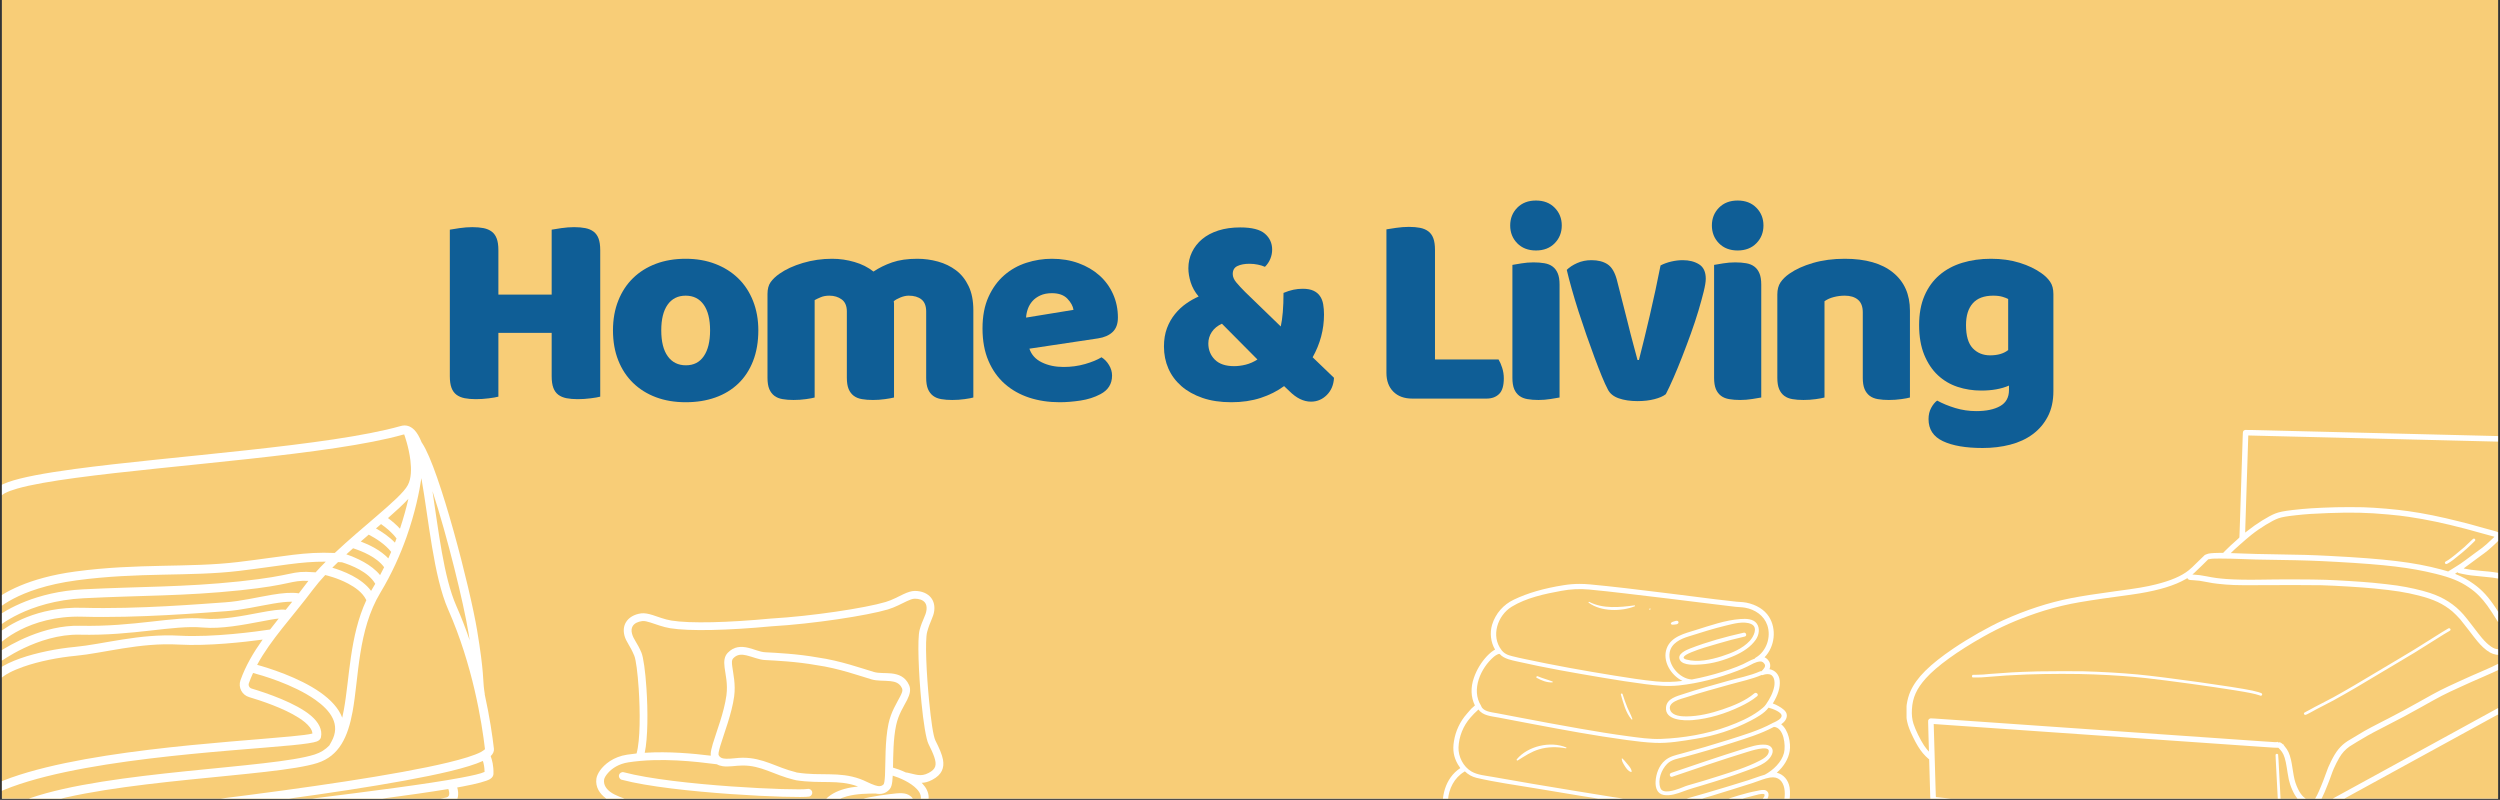
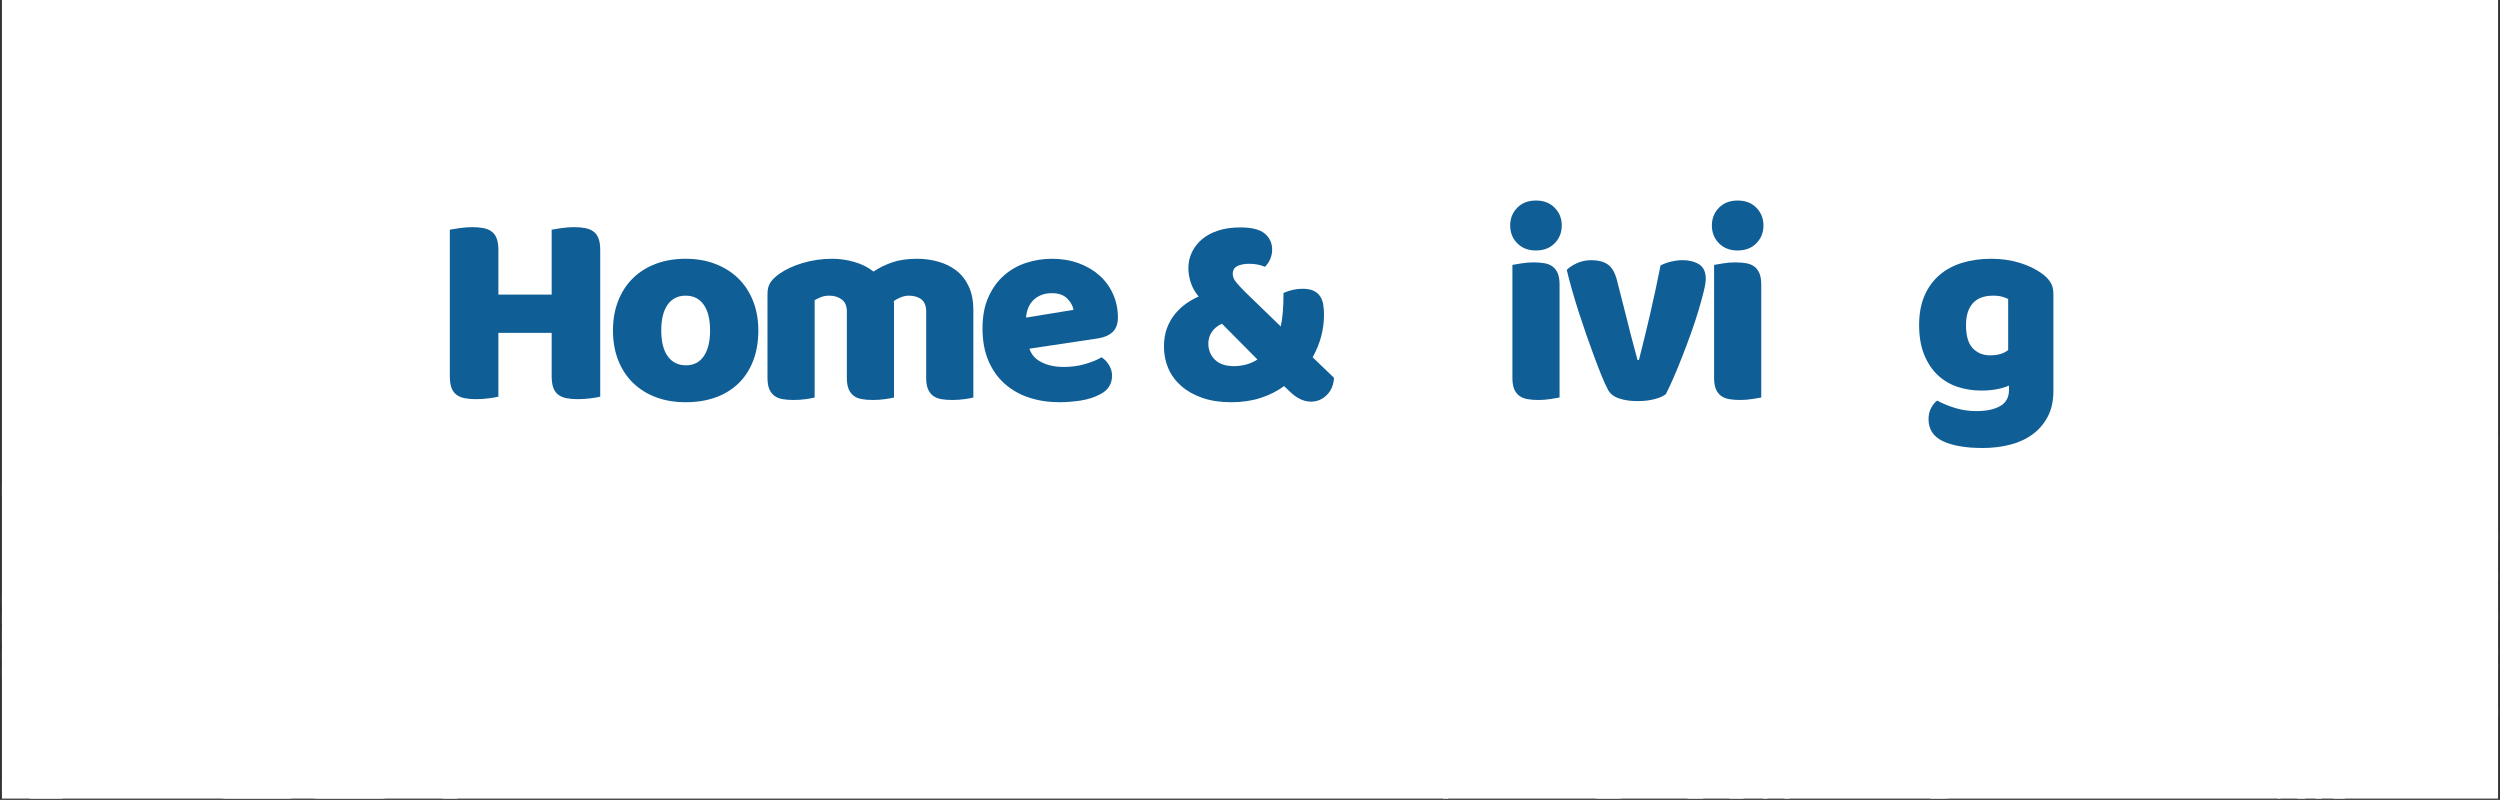
<svg xmlns="http://www.w3.org/2000/svg" version="1.2" preserveAspectRatio="xMidYMid meet" height="430" viewBox="0 0 1008 322.5" zoomAndPan="magnify" width="1344">
  <rect x="0" y="0" width="1008" height="322.5" fill="#333333" stroke="none" />
  <defs>
    <clipPath id="a863ac56ab">
      <path d="M 0.781 0 L 1007.219 0 L 1007.219 322 L 0.781 322 Z M 0.781 0" />
    </clipPath>
    <clipPath id="c8150ab542">
      <path d="M 0.781 171 L 200 171 L 200 322 L 0.781 322 Z M 0.781 171" />
    </clipPath>
    <clipPath id="7f35a5fae0">
      <path d="M -23.555 196.719 L 180.285 167.453 L 202.633 323.113 L -1.207 352.379 Z M -23.555 196.719" />
    </clipPath>
    <clipPath id="f34fdbe02a">
      <path d="M -23.555 196.719 L 180.285 167.453 L 202.633 323.113 L -1.207 352.379 Z M -23.555 196.719" />
    </clipPath>
    <clipPath id="43d7db4f9d">
-       <path d="M 240 238.262 L 380.68 238.262 L 380.68 322 L 240 322 Z M 240 238.262" />
-     </clipPath>
+       </clipPath>
    <clipPath id="61f3005a07">
      <path d="M 768.719 173.188 L 1007.219 173.188 L 1007.219 322 L 768.719 322 Z M 768.719 173.188" />
    </clipPath>
    <clipPath id="82237d043f">
      <path d="M 581 235.414 L 722 235.414 L 722 322 L 581 322 Z M 581 235.414" />
    </clipPath>
  </defs>
  <g id="b3a83327aa">
    <g clip-path="url(#a863ac56ab)" clip-rule="nonzero">
      <path d="M 0.781 0 L 1007.219 0 L 1007.219 322 L 0.781 322 Z M 0.781 0" style="stroke:none;fill-rule:nonzero;fill:#ffffff;fill-opacity:1;" />
-       <path d="M 0.781 0 L 1007.219 0 L 1007.219 322 L 0.781 322 Z M 0.781 0" style="stroke:none;fill-rule:nonzero;fill:#f8cd77;fill-opacity:1;" />
    </g>
    <g style="fill:#0f5e96;fill-opacity:1;">
      <g transform="translate(174.105, 160.383)">
        <path d="M 67.906 -0.453 C 67.082 -0.223 65.789 0 64.031 0.219 C 62.281 0.445 60.551 0.562 58.844 0.562 C 57.125 0.562 55.609 0.43 54.297 0.172 C 52.992 -0.086 51.895 -0.551 51 -1.219 C 50.113 -1.895 49.445 -2.828 49 -4.016 C 48.551 -5.211 48.328 -6.781 48.328 -8.719 L 48.328 -26.172 L 26.844 -26.172 L 26.844 -0.453 C 26.02 -0.223 24.734 0 22.984 0.219 C 21.234 0.445 19.5 0.562 17.781 0.562 C 16.07 0.562 14.562 0.43 13.25 0.172 C 11.945 -0.086 10.848 -0.551 9.953 -1.219 C 9.055 -1.895 8.383 -2.828 7.938 -4.016 C 7.488 -5.211 7.266 -6.781 7.266 -8.719 L 7.266 -67.781 C 8.086 -67.938 9.395 -68.145 11.188 -68.406 C 12.977 -68.664 14.691 -68.797 16.328 -68.797 C 18.047 -68.797 19.555 -68.664 20.859 -68.406 C 22.16 -68.145 23.258 -67.676 24.156 -67 C 25.051 -66.332 25.723 -65.398 26.172 -64.203 C 26.617 -63.016 26.844 -61.453 26.844 -59.516 L 26.844 -41.609 L 48.328 -41.609 L 48.328 -67.781 C 49.141 -67.938 50.441 -68.145 52.234 -68.406 C 54.023 -68.664 55.742 -68.797 57.391 -68.797 C 59.098 -68.797 60.602 -68.664 61.906 -68.406 C 63.219 -68.145 64.32 -67.676 65.219 -67 C 66.113 -66.332 66.785 -65.398 67.234 -64.203 C 67.68 -63.016 67.906 -61.453 67.906 -59.516 Z M 67.906 -0.453" style="stroke:none" />
      </g>
    </g>
    <g style="fill:#0f5e96;fill-opacity:1;">
      <g transform="translate(243.682, 160.383)">
        <path d="M 62.078 -27.188 C 62.078 -22.562 61.367 -18.438 59.953 -14.812 C 58.535 -11.195 56.539 -8.16 53.969 -5.703 C 51.395 -3.242 48.316 -1.379 44.734 -0.109 C 41.16 1.16 37.176 1.797 32.781 1.797 C 28.375 1.797 24.379 1.125 20.797 -0.219 C 17.223 -1.562 14.148 -3.484 11.578 -5.984 C 9.004 -8.484 7.008 -11.52 5.594 -15.094 C 4.176 -18.676 3.469 -22.707 3.469 -27.188 C 3.469 -31.582 4.176 -35.566 5.594 -39.141 C 7.008 -42.723 9.004 -45.766 11.578 -48.266 C 14.148 -50.766 17.223 -52.688 20.797 -54.031 C 24.379 -55.375 28.375 -56.047 32.781 -56.047 C 37.176 -56.047 41.16 -55.352 44.734 -53.969 C 48.316 -52.594 51.395 -50.656 53.969 -48.156 C 56.539 -45.656 58.535 -42.613 59.953 -39.031 C 61.367 -35.457 62.078 -31.508 62.078 -27.188 Z M 22.938 -27.188 C 22.938 -22.633 23.812 -19.145 25.562 -16.719 C 27.312 -14.301 29.754 -13.094 32.891 -13.094 C 36.016 -13.094 38.414 -14.32 40.094 -16.781 C 41.781 -19.238 42.625 -22.707 42.625 -27.188 C 42.625 -31.656 41.766 -35.102 40.047 -37.531 C 38.328 -39.957 35.906 -41.172 32.781 -41.172 C 29.645 -41.172 27.219 -39.957 25.5 -37.531 C 23.789 -35.102 22.938 -31.656 22.938 -27.188 Z M 22.938 -27.188" style="stroke:none" />
      </g>
    </g>
    <g style="fill:#0f5e96;fill-opacity:1;">
      <g transform="translate(303.639, 160.383)">
        <path d="M 31.875 -56.047 C 34.938 -56.047 37.938 -55.613 40.875 -54.75 C 43.82 -53.895 46.379 -52.609 48.547 -50.891 C 50.785 -52.391 53.301 -53.625 56.094 -54.594 C 58.895 -55.562 62.27 -56.047 66.219 -56.047 C 69.051 -56.047 71.828 -55.672 74.547 -54.922 C 77.273 -54.172 79.703 -52.992 81.828 -51.391 C 83.953 -49.797 85.645 -47.672 86.906 -45.016 C 88.176 -42.367 88.812 -39.145 88.812 -35.344 L 88.812 -0.109 C 88.07 0.109 86.898 0.328 85.297 0.547 C 83.691 0.773 82.031 0.891 80.312 0.891 C 78.676 0.891 77.203 0.773 75.891 0.547 C 74.586 0.328 73.488 -0.113 72.594 -0.781 C 71.695 -1.457 71.004 -2.367 70.516 -3.516 C 70.035 -4.672 69.797 -6.18 69.797 -8.047 L 69.797 -34.781 C 69.797 -37.02 69.16 -38.645 67.891 -39.656 C 66.629 -40.664 64.914 -41.172 62.75 -41.172 C 61.707 -41.172 60.586 -40.926 59.391 -40.438 C 58.203 -39.945 57.312 -39.441 56.719 -38.922 C 56.789 -38.629 56.828 -38.352 56.828 -38.094 C 56.828 -37.832 56.828 -37.586 56.828 -37.359 L 56.828 -0.109 C 56.004 0.109 54.789 0.328 53.188 0.547 C 51.582 0.773 49.961 0.891 48.328 0.891 C 46.68 0.891 45.207 0.773 43.906 0.547 C 42.602 0.328 41.504 -0.113 40.609 -0.781 C 39.711 -1.457 39.02 -2.367 38.531 -3.516 C 38.051 -4.672 37.812 -6.18 37.812 -8.047 L 37.812 -34.781 C 37.812 -37.02 37.117 -38.645 35.734 -39.656 C 34.359 -40.664 32.703 -41.172 30.766 -41.172 C 29.422 -41.172 28.266 -40.961 27.297 -40.547 C 26.328 -40.141 25.504 -39.75 24.828 -39.375 L 24.828 -0.109 C 24.086 0.109 22.914 0.328 21.312 0.547 C 19.707 0.773 18.047 0.891 16.328 0.891 C 14.691 0.891 13.219 0.773 11.906 0.547 C 10.602 0.328 9.504 -0.113 8.609 -0.781 C 7.711 -1.457 7.02 -2.367 6.531 -3.516 C 6.051 -4.672 5.812 -6.18 5.812 -8.047 L 5.812 -41.828 C 5.812 -43.848 6.238 -45.453 7.094 -46.641 C 7.957 -47.836 9.133 -48.957 10.625 -50 C 13.164 -51.789 16.316 -53.242 20.078 -54.359 C 23.848 -55.484 27.781 -56.047 31.875 -56.047 Z M 31.875 -56.047" style="stroke:none" />
      </g>
    </g>
    <g style="fill:#0f5e96;fill-opacity:1;">
      <g transform="translate(392.679, 160.383)">
        <path d="M 34.562 1.797 C 30.164 1.797 26.082 1.18 22.312 -0.047 C 18.551 -1.285 15.27 -3.133 12.469 -5.594 C 9.676 -8.051 7.477 -11.145 5.875 -14.875 C 4.27 -18.602 3.469 -22.969 3.469 -27.969 C 3.469 -32.883 4.27 -37.113 5.875 -40.656 C 7.477 -44.195 9.582 -47.102 12.188 -49.375 C 14.801 -51.656 17.785 -53.336 21.141 -54.422 C 24.492 -55.504 27.926 -56.047 31.438 -56.047 C 35.383 -56.047 38.977 -55.445 42.219 -54.25 C 45.469 -53.062 48.266 -51.422 50.609 -49.328 C 52.961 -47.242 54.789 -44.742 56.094 -41.828 C 57.406 -38.922 58.062 -35.754 58.062 -32.328 C 58.062 -29.797 57.348 -27.859 55.922 -26.516 C 54.504 -25.172 52.531 -24.312 50 -23.938 L 22.375 -19.797 C 23.195 -17.336 24.875 -15.492 27.406 -14.266 C 29.938 -13.035 32.844 -12.422 36.125 -12.422 C 39.188 -12.422 42.078 -12.812 44.797 -13.594 C 47.516 -14.375 49.734 -15.285 51.453 -16.328 C 52.648 -15.586 53.656 -14.547 54.469 -13.203 C 55.289 -11.859 55.703 -10.441 55.703 -8.953 C 55.703 -5.598 54.141 -3.098 51.016 -1.453 C 48.617 -0.18 45.93 0.676 42.953 1.125 C 39.973 1.57 37.176 1.797 34.562 1.797 Z M 31.438 -42.172 C 29.645 -42.172 28.094 -41.867 26.781 -41.266 C 25.477 -40.672 24.414 -39.906 23.594 -38.969 C 22.781 -38.039 22.164 -37 21.75 -35.844 C 21.344 -34.688 21.102 -33.516 21.031 -32.328 L 40.156 -35.453 C 39.938 -36.953 39.117 -38.445 37.703 -39.938 C 36.285 -41.426 34.195 -42.172 31.438 -42.172 Z M 31.438 -42.172" style="stroke:none" />
      </g>
    </g>
    <g style="fill:#0f5e96;fill-opacity:1;">
      <g transform="translate(448.497, 160.383)">
        <path d="" style="stroke:none" />
      </g>
    </g>
    <g style="fill:#0f5e96;fill-opacity:1;">
      <g transform="translate(465.276, 160.383)">
        <path d="M 52.234 -42.281 C 53.648 -42.875 54.973 -43.301 56.203 -43.562 C 57.441 -43.82 58.691 -43.953 59.953 -43.953 C 61.742 -43.953 63.195 -43.691 64.312 -43.172 C 65.438 -42.648 66.316 -41.922 66.953 -40.984 C 67.586 -40.055 68.016 -38.957 68.234 -37.688 C 68.453 -36.426 68.562 -35.051 68.562 -33.562 C 68.562 -27.52 67.035 -21.773 63.984 -16.328 L 72.594 -8.047 C 72.445 -5.211 71.477 -2.898 69.688 -1.109 C 67.895 0.672 65.77 1.562 63.312 1.562 C 60.332 1.562 57.426 0.145 54.594 -2.688 L 52.469 -4.703 C 49.707 -2.68 46.555 -1.094 43.016 0.062 C 39.473 1.219 35.535 1.797 31.203 1.797 C 26.805 1.797 22.93 1.219 19.578 0.062 C 16.223 -1.094 13.391 -2.676 11.078 -4.688 C 8.766 -6.707 7.008 -9.078 5.812 -11.797 C 4.625 -14.523 4.031 -17.488 4.031 -20.688 C 4.031 -23.445 4.438 -25.91 5.25 -28.078 C 6.07 -30.242 7.156 -32.145 8.5 -33.781 C 9.844 -35.426 11.332 -36.82 12.969 -37.969 C 14.613 -39.125 16.297 -40.078 18.016 -40.828 C 16.516 -42.617 15.445 -44.52 14.812 -46.531 C 14.188 -48.539 13.875 -50.441 13.875 -52.234 C 13.875 -54.547 14.359 -56.707 15.328 -58.719 C 16.297 -60.738 17.672 -62.492 19.453 -63.984 C 21.242 -65.473 23.426 -66.629 26 -67.453 C 28.57 -68.273 31.5 -68.688 34.781 -68.688 C 39.477 -68.688 42.797 -67.844 44.734 -66.156 C 46.68 -64.477 47.656 -62.336 47.656 -59.734 C 47.656 -58.461 47.41 -57.227 46.922 -56.031 C 46.441 -54.844 45.719 -53.766 44.75 -52.797 C 43.926 -53.172 42.973 -53.469 41.891 -53.688 C 40.805 -53.914 39.672 -54.031 38.484 -54.031 C 36.547 -54.031 34.941 -53.727 33.672 -53.125 C 32.398 -52.531 31.766 -51.453 31.766 -49.891 C 31.766 -48.773 32.25 -47.641 33.219 -46.484 C 34.188 -45.328 35.379 -44.039 36.797 -42.625 L 51.125 -28.75 C 51.488 -30.383 51.766 -32.32 51.953 -34.562 C 52.141 -36.801 52.234 -39.375 52.234 -42.281 Z M 21.922 -21.922 C 21.922 -19.316 22.797 -17.133 24.547 -15.375 C 26.305 -13.625 28.898 -12.75 32.328 -12.75 C 33.816 -12.75 35.379 -12.953 37.016 -13.359 C 38.66 -13.773 40.227 -14.469 41.719 -15.438 L 27.406 -29.859 C 25.613 -29.047 24.25 -27.93 23.312 -26.516 C 22.383 -25.098 21.922 -23.566 21.922 -21.922 Z M 21.922 -21.922" style="stroke:none" />
      </g>
    </g>
    <g style="fill:#0f5e96;fill-opacity:1;">
      <g transform="translate(534.964, 160.383)">
-         <path d="" style="stroke:none" />
-       </g>
+         </g>
    </g>
    <g style="fill:#0f5e96;fill-opacity:1;">
      <g transform="translate(551.743, 160.383)">
-         <path d="M 17.672 0.328 C 14.461 0.328 11.926 -0.598 10.062 -2.453 C 8.195 -4.316 7.266 -6.852 7.266 -10.062 L 7.266 -67.906 C 8.086 -68.051 9.395 -68.254 11.188 -68.516 C 12.977 -68.773 14.691 -68.906 16.328 -68.906 C 18.047 -68.906 19.555 -68.773 20.859 -68.516 C 22.16 -68.254 23.258 -67.785 24.156 -67.109 C 25.051 -66.441 25.723 -65.508 26.172 -64.312 C 26.617 -63.125 26.844 -61.562 26.844 -59.625 L 26.844 -15.438 L 52.469 -15.438 C 52.988 -14.613 53.473 -13.508 53.922 -12.125 C 54.367 -10.75 54.594 -9.316 54.594 -7.828 C 54.594 -4.848 53.957 -2.742 52.688 -1.516 C 51.414 -0.285 49.738 0.328 47.656 0.328 Z M 17.672 0.328" style="stroke:none" />
-       </g>
+         </g>
    </g>
    <g style="fill:#0f5e96;fill-opacity:1;">
      <g transform="translate(603.534, 160.383)">
        <path d="M 5.375 -69.469 C 5.375 -72.301 6.32 -74.688 8.219 -76.625 C 10.125 -78.562 12.641 -79.531 15.766 -79.531 C 18.898 -79.531 21.414 -78.562 23.312 -76.625 C 25.219 -74.688 26.172 -72.301 26.172 -69.469 C 26.172 -66.633 25.219 -64.242 23.312 -62.297 C 21.414 -60.359 18.898 -59.391 15.766 -59.391 C 12.641 -59.391 10.125 -60.359 8.219 -62.297 C 6.32 -64.242 5.375 -66.633 5.375 -69.469 Z M 25.281 -0.109 C 24.457 0.035 23.242 0.238 21.641 0.5 C 20.035 0.758 18.414 0.891 16.781 0.891 C 15.133 0.891 13.66 0.773 12.359 0.547 C 11.055 0.328 9.957 -0.113 9.062 -0.781 C 8.164 -1.457 7.473 -2.367 6.984 -3.516 C 6.504 -4.672 6.266 -6.18 6.266 -8.047 L 6.266 -53.578 C 7.086 -53.723 8.297 -53.926 9.891 -54.188 C 11.492 -54.457 13.117 -54.594 14.766 -54.594 C 16.398 -54.594 17.867 -54.477 19.172 -54.25 C 20.484 -54.031 21.586 -53.582 22.484 -52.906 C 23.379 -52.238 24.066 -51.328 24.547 -50.172 C 25.035 -49.016 25.281 -47.504 25.281 -45.641 Z M 25.281 -0.109" style="stroke:none" />
      </g>
    </g>
    <g style="fill:#0f5e96;fill-opacity:1;">
      <g transform="translate(629.485, 160.383)">
        <path d="M 42.172 -1.453 C 41.129 -0.629 39.598 0.039 37.578 0.562 C 35.566 1.082 33.297 1.344 30.766 1.344 C 27.859 1.344 25.336 0.969 23.203 0.219 C 21.078 -0.52 19.609 -1.711 18.797 -3.359 C 18.117 -4.617 17.312 -6.383 16.375 -8.656 C 15.445 -10.938 14.461 -13.473 13.422 -16.266 C 12.379 -19.066 11.297 -22.07 10.172 -25.281 C 9.055 -28.488 7.992 -31.656 6.984 -34.781 C 5.984 -37.914 5.07 -40.938 4.25 -43.844 C 3.426 -46.758 2.754 -49.332 2.234 -51.562 C 3.273 -52.613 4.672 -53.531 6.422 -54.312 C 8.18 -55.094 10.102 -55.484 12.188 -55.484 C 14.801 -55.484 16.945 -54.941 18.625 -53.859 C 20.301 -52.773 21.551 -50.742 22.375 -47.766 L 26.734 -30.656 C 27.555 -27.289 28.336 -24.25 29.078 -21.531 C 29.828 -18.812 30.391 -16.707 30.766 -15.219 L 31.328 -15.219 C 32.742 -20.727 34.234 -26.836 35.797 -33.547 C 37.359 -40.266 38.773 -46.867 40.047 -53.359 C 41.316 -54.023 42.75 -54.547 44.344 -54.922 C 45.945 -55.297 47.5 -55.484 49 -55.484 C 51.602 -55.484 53.801 -54.922 55.594 -53.797 C 57.383 -52.68 58.281 -50.742 58.281 -47.984 C 58.281 -46.797 58 -45.062 57.438 -42.781 C 56.875 -40.508 56.164 -37.938 55.312 -35.062 C 54.457 -32.195 53.453 -29.16 52.297 -25.953 C 51.141 -22.742 49.961 -19.609 48.766 -16.547 C 47.578 -13.492 46.406 -10.645 45.25 -8 C 44.094 -5.352 43.066 -3.172 42.172 -1.453 Z M 42.172 -1.453" style="stroke:none" />
      </g>
    </g>
    <g style="fill:#0f5e96;fill-opacity:1;">
      <g transform="translate(684.856, 160.383)">
        <path d="M 5.375 -69.469 C 5.375 -72.301 6.32 -74.688 8.219 -76.625 C 10.125 -78.562 12.641 -79.531 15.766 -79.531 C 18.898 -79.531 21.414 -78.562 23.312 -76.625 C 25.219 -74.688 26.172 -72.301 26.172 -69.469 C 26.172 -66.633 25.219 -64.242 23.312 -62.297 C 21.414 -60.359 18.898 -59.391 15.766 -59.391 C 12.641 -59.391 10.125 -60.359 8.219 -62.297 C 6.32 -64.242 5.375 -66.633 5.375 -69.469 Z M 25.281 -0.109 C 24.457 0.035 23.242 0.238 21.641 0.5 C 20.035 0.758 18.414 0.891 16.781 0.891 C 15.133 0.891 13.66 0.773 12.359 0.547 C 11.055 0.328 9.957 -0.113 9.062 -0.781 C 8.164 -1.457 7.473 -2.367 6.984 -3.516 C 6.504 -4.672 6.266 -6.18 6.266 -8.047 L 6.266 -53.578 C 7.086 -53.723 8.297 -53.926 9.891 -54.188 C 11.492 -54.457 13.117 -54.594 14.766 -54.594 C 16.398 -54.594 17.867 -54.477 19.172 -54.25 C 20.484 -54.031 21.586 -53.582 22.484 -52.906 C 23.379 -52.238 24.066 -51.328 24.547 -50.172 C 25.035 -49.016 25.281 -47.504 25.281 -45.641 Z M 25.281 -0.109" style="stroke:none" />
      </g>
    </g>
    <g style="fill:#0f5e96;fill-opacity:1;">
      <g transform="translate(710.807, 160.383)">
-         <path d="M 40.266 -34.453 C 40.266 -36.766 39.613 -38.461 38.312 -39.547 C 37.008 -40.629 35.238 -41.172 33 -41.172 C 31.508 -41.172 30.035 -40.984 28.578 -40.609 C 27.129 -40.234 25.879 -39.672 24.828 -38.922 L 24.828 -0.109 C 24.086 0.109 22.914 0.328 21.312 0.547 C 19.707 0.773 18.047 0.891 16.328 0.891 C 14.691 0.891 13.219 0.773 11.906 0.547 C 10.602 0.328 9.504 -0.113 8.609 -0.781 C 7.711 -1.457 7.02 -2.367 6.531 -3.516 C 6.051 -4.672 5.812 -6.18 5.812 -8.047 L 5.812 -41.609 C 5.812 -43.617 6.238 -45.258 7.094 -46.531 C 7.957 -47.801 9.133 -48.957 10.625 -50 C 13.164 -51.789 16.352 -53.242 20.188 -54.359 C 24.031 -55.484 28.301 -56.047 33 -56.047 C 41.426 -56.047 47.91 -54.195 52.453 -50.5 C 57.004 -46.812 59.281 -41.688 59.281 -35.125 L 59.281 -0.109 C 58.539 0.109 57.367 0.328 55.766 0.547 C 54.16 0.773 52.5 0.891 50.781 0.891 C 49.145 0.891 47.672 0.773 46.359 0.547 C 45.055 0.328 43.957 -0.113 43.062 -0.781 C 42.164 -1.457 41.473 -2.367 40.984 -3.516 C 40.504 -4.672 40.266 -6.18 40.266 -8.047 Z M 40.266 -34.453" style="stroke:none" />
-       </g>
+         </g>
    </g>
    <g style="fill:#0f5e96;fill-opacity:1;">
      <g transform="translate(770.428, 160.383)">
        <path d="M 32.328 -56.047 C 36.578 -56.047 40.438 -55.504 43.906 -54.422 C 47.375 -53.336 50.301 -51.938 52.688 -50.219 C 54.176 -49.176 55.348 -48.02 56.203 -46.75 C 57.066 -45.488 57.5 -43.848 57.5 -41.828 L 57.5 -2.688 C 57.5 1.27 56.75 4.68 55.25 7.547 C 53.758 10.422 51.727 12.805 49.156 14.703 C 46.582 16.609 43.562 18.008 40.094 18.906 C 36.633 19.801 32.926 20.25 28.969 20.25 C 22.188 20.25 16.852 19.332 12.969 17.5 C 9.094 15.676 7.156 12.711 7.156 8.609 C 7.156 6.898 7.508 5.391 8.219 4.078 C 8.926 2.773 9.727 1.789 10.625 1.125 C 12.789 2.312 15.234 3.316 17.953 4.141 C 20.672 4.961 23.488 5.375 26.406 5.375 C 30.426 5.375 33.629 4.703 36.016 3.359 C 38.398 2.016 39.594 -0.145 39.594 -3.125 L 39.594 -4.922 C 36.539 -3.578 32.812 -2.906 28.406 -2.906 C 25.051 -2.906 21.863 -3.406 18.844 -4.406 C 15.82 -5.414 13.176 -6.984 10.906 -9.109 C 8.633 -11.234 6.805 -13.973 5.422 -17.328 C 4.047 -20.691 3.359 -24.688 3.359 -29.312 C 3.359 -33.852 4.082 -37.801 5.531 -41.156 C 6.988 -44.52 9.004 -47.301 11.578 -49.5 C 14.148 -51.695 17.207 -53.336 20.75 -54.422 C 24.289 -55.504 28.148 -56.047 32.328 -56.047 Z M 39.266 -39.828 C 38.742 -40.117 37.977 -40.414 36.969 -40.719 C 35.957 -41.02 34.707 -41.172 33.219 -41.172 C 29.562 -41.172 26.82 -40.145 25 -38.094 C 23.176 -36.039 22.266 -33.113 22.266 -29.312 C 22.266 -24.977 23.176 -21.859 25 -19.953 C 26.82 -18.055 29.148 -17.109 31.984 -17.109 C 35.047 -17.109 37.473 -17.816 39.266 -19.234 Z M 39.266 -39.828" style="stroke:none" />
      </g>
    </g>
    <g clip-path="url(#c8150ab542)" clip-rule="nonzero">
      <g clip-path="url(#7f35a5fae0)" clip-rule="nonzero">
        <g clip-path="url(#f34fdbe02a)" clip-rule="nonzero">
          <path d="M 1.512 334.531 C 1.637 336.453 1.996 337.523 2.68 338.312 C 3.188 338.898 3.906 339.367 5.027 339.801 C 6.387 340.328 8.965 340.566 12.125 340.512 C 17.363 340.422 24.328 339.621 29.523 338.707 L 29.941 338.664 C 40.914 337.5 57.379 340.246 83.492 337.484 C 111.215 334.547 176.973 326.191 181.078 324.973 C 184.184 324.051 184.871 321.664 184.715 319.461 C 184.664 318.754 184.516 318.074 184.355 317.512 C 185.125 317.375 185.863 317.238 186.578 317.105 C 192.309 316.023 196.246 314.961 197.613 314.105 C 198.648 313.461 198.938 312.652 198.961 312.062 C 199.074 308.75 198.371 306.254 197.844 304.879 C 198.902 303.875 199.254 302.812 199.148 301.906 C 198.562 296.832 197.449 289.059 195.422 279.895 L 195.469 279.891 L 195.211 278.109 C 194.656 274.246 195.242 271.445 192.391 254.254 C 189.562 237.176 177.164 189.117 170.234 178.703 L 169.992 178.336 C 169.105 176.102 168.105 174.375 166.996 173.281 C 165.426 171.734 163.625 171.191 161.562 171.777 C 133.062 179.863 68.852 183.875 30.074 189.113 C 18.258 190.707 8.766 192.43 3.277 194.391 C 0.527 195.371 -1.309 196.496 -2.188 197.602 C -5.668 201.98 -7.18 209.457 -7.508 217.633 C -7.98 229.359 -6.152 242.527 -5.246 249.227 C -3.91 259.102 -4.035 270.582 -4.07 272.691 C -5.449 276.117 -6.102 281.957 -6.262 288.516 C -6.617 303.191 -4.688 321.547 -4.543 322.902 C -4.562 329.105 -1.754 333.055 1.512 334.531 Z M 180.777 318.129 C 150.816 323.109 89.727 329.535 75.203 332.5 C 68.684 333.832 62.848 334.629 57.633 335.188 C 64.922 335.203 73.34 334.941 83.109 333.906 C 110.652 330.992 175.98 322.734 180.059 321.523 C 181.047 321.23 181.176 320.414 181.129 319.715 C 181.086 319.137 180.918 318.539 180.777 318.129 Z M 194.707 306.816 C 191.785 308.152 187.25 309.555 181.457 310.953 C 139.961 320.973 32 332.375 5.172 335.145 C 5.184 335.223 5.273 335.816 5.398 335.957 C 5.59 336.18 5.902 336.285 6.324 336.449 C 7.422 336.871 9.512 336.961 12.062 336.918 C 16.77 336.836 22.918 336.164 27.781 335.359 C 27.781 335.359 31.676 334.641 32.707 334.391 C 41.672 332.219 55.031 332.945 74.484 328.977 C 90.031 325.801 158.902 318.66 185.91 313.57 C 190.574 312.691 193.926 311.941 195.375 311.234 C 195.363 309.328 195.023 307.812 194.707 306.816 Z M 169.902 192.793 C 169.113 198.09 167.422 206.629 163.91 216.535 L 163.938 216.574 L 163.879 216.621 C 161.395 223.609 158 231.277 153.371 238.965 C 144.227 254.156 144.723 272.934 142.168 286.91 C 140.305 297.09 136.797 304.809 127.984 307.637 C 110.531 313.234 45.18 314.152 13.324 325.219 C 10.742 326.113 7.574 326.969 5.523 328.254 C 4.875 328.66 4.324 329.059 4.16 329.625 C 4.008 330.137 4.914 331.559 4.914 331.559 C 31.84 328.773 139.285 317.438 180.613 307.457 C 186.648 306 191.238 304.594 193.887 303.227 C 194.605 302.859 195.328 302.262 195.547 302.074 C 194.273 291.195 190.613 268.199 180.703 245.77 C 174.824 232.465 172.828 209.258 169.902 192.793 Z M 102.035 271.34 C 101.41 272.703 100.84 274.094 100.336 275.52 C 100.199 275.941 100.238 276.402 100.445 276.797 C 100.656 277.195 101.02 277.496 101.465 277.625 L 101.469 277.625 C 107.398 279.398 119.352 283.438 125.383 288.57 C 128.488 291.211 130.062 294.211 129.41 297.254 C 129.309 297.73 128.934 298.477 127.816 298.93 C 126.512 299.457 122.922 299.98 117.66 300.492 C 92.781 302.91 28.508 306.047 -1.164 319.695 L -1.246 319.73 C -1.074 321.539 -0.949 322.801 -0.949 322.801 C -0.973 325.449 -0.379 327.582 0.594 329.102 C 0.621 328.938 0.66 328.773 0.707 328.613 C 1.094 327.301 2.113 326.145 3.613 325.203 C 5.863 323.797 9.316 322.805 12.145 321.82 C 44.023 310.746 109.422 309.812 126.887 304.211 C 129.324 303.43 131.246 302.184 132.789 300.562 L 133.648 299.023 C 137.516 292.086 133.273 286.496 127.133 282.156 C 118.234 275.867 105.18 272.168 102.035 271.34 Z M 105.898 257.879 C 98.762 258.852 83.941 260.559 72.137 259.895 C 56.234 259 41.66 263.387 30.461 264.426 C 23.836 265.039 15.812 266.578 9.336 268.863 C 5.242 270.309 1.773 272.02 -0.188 274.043 L -1.066 274.953 C -2.102 278.156 -2.531 283.109 -2.668 288.602 C -2.898 298.066 -2.16 309.078 -1.586 315.941 C 28.836 302.566 92.484 299.328 117.309 296.914 C 121.484 296.508 124.5 296.164 125.961 295.762 C 125.93 294.887 125.523 294.043 124.902 293.223 C 123.879 291.859 122.293 290.586 120.414 289.387 C 114.32 285.492 105.266 282.516 100.453 281.074 C 99.078 280.676 97.926 279.734 97.262 278.465 C 96.594 277.195 96.477 275.711 96.938 274.336 L 96.941 274.324 C 99.035 268.418 102.172 263.113 105.898 257.883 Z M 131.125 231.859 C 129.32 233.801 127.668 235.734 126.246 237.629 C 117.824 248.875 109.219 257.797 103.676 268.059 C 107.941 269.238 120.48 273.051 129.211 279.219 C 133.309 282.117 136.559 285.523 137.988 289.387 C 138.223 288.375 138.434 287.332 138.629 286.262 C 140.984 273.391 140.945 256.574 147.707 241.992 L 147.543 241.676 C 146.105 238.879 143.234 236.82 140.363 235.301 C 135.906 232.938 131.34 231.906 131.125 231.859 Z M 174.375 198.035 C 176.766 213.59 178.879 232.738 183.992 244.316 C 186.043 248.953 187.828 253.609 189.383 258.184 C 189.219 257.137 189.039 256.023 188.844 254.844 C 186.902 243.113 180.422 216.465 174.375 198.035 Z M 112.371 249.398 C 110.531 249.566 108.074 250.051 105.266 250.582 C 98.238 251.906 89.234 253.672 81.793 253.016 C 69.68 251.945 53.961 256.41 32.098 255.906 C 15.297 255.516 -0.176 267.035 -0.176 267.035 L -0.477 267.258 C -0.465 268.121 -0.457 268.914 -0.457 269.617 C 1.789 268.066 4.766 266.664 8.141 265.473 C 14.879 263.094 23.23 261.484 30.129 260.844 C 41.469 259.793 56.234 255.398 72.34 256.305 C 86.07 257.074 103.973 254.559 108.492 253.879 L 108.91 253.812 C 110.031 252.352 111.188 250.883 112.371 249.398 Z M 117.824 242.613 C 115.59 242.57 113.016 242.898 110.246 243.363 C 104.242 244.363 97.395 246.016 91.059 246.441 C 81.922 247.059 55.84 249.293 33.129 248.648 C 11.367 248.035 -0.277 259.637 -0.277 259.637 L -0.699 260.059 C -0.648 261.055 -0.609 262.027 -0.578 262.957 C 4.121 259.891 17.695 251.977 32.18 252.309 C 54.145 252.816 69.938 248.359 82.109 249.434 C 89.238 250.062 97.867 248.316 104.598 247.047 C 109.301 246.16 113.164 245.555 115.203 245.875 C 116.066 244.801 116.941 243.715 117.824 242.613 Z M 136.309 226.629 C 135.516 227.383 134.742 228.141 133.984 228.898 C 135.945 229.473 139.02 230.52 142.047 232.121 C 144.922 233.645 147.734 235.68 149.625 238.246 C 149.844 237.863 150.062 237.484 150.289 237.109 C 150.633 236.539 150.969 235.969 151.301 235.395 L 151.234 235.285 C 148.441 230.547 141.73 227.918 137.898 226.715 L 137.898 226.719 Z M 124.355 234.199 C 117.039 233.902 117.738 235.812 96.914 238 C 74.043 240.398 57.285 240.016 33.719 241.211 C 10.934 242.367 -1.004 252.918 -1.004 252.918 L -1.191 253.082 C -1.113 253.891 -1.043 254.699 -0.984 255.5 C 3.293 252.109 14.938 244.539 33.23 245.055 C 55.805 245.695 81.734 243.465 90.816 242.855 C 97.039 242.434 103.762 240.797 109.652 239.816 C 113.781 239.125 117.531 238.766 120.492 239.234 C 121.449 238.004 122.41 236.754 123.367 235.473 C 123.688 235.051 124.016 234.625 124.355 234.199 Z M 142.367 221.059 C 141.453 221.871 140.543 222.688 139.645 223.512 C 143.641 224.871 149.785 227.57 153.246 231.891 C 153.812 230.824 154.359 229.766 154.879 228.711 C 151.887 224.602 145.973 222.234 142.367 221.059 Z M 131.355 226.461 C 121.062 226.383 113.484 228.125 96.395 230.184 C 76.645 232.562 56.047 230.605 30.848 233.996 C 6.504 237.273 -1.816 246.359 -1.816 246.359 L -1.98 246.543 C -1.875 247.34 -1.773 248.074 -1.684 248.746 C -1.676 248.789 -1.672 248.836 -1.664 248.879 C 2.559 245.824 14.465 238.59 33.539 237.621 C 57.027 236.426 73.738 236.816 96.543 234.422 C 119.625 232 116.832 229.977 126.688 230.734 L 127.25 230.777 C 128.535 229.344 129.914 227.902 131.355 226.461 Z M 148.672 215.566 C 147.613 216.477 146.539 217.402 145.465 218.336 C 149.023 219.688 153.527 221.91 156.57 225.137 C 156.969 224.258 157.352 223.387 157.723 222.52 C 155.277 219.406 151.508 217.055 148.672 215.566 Z M 162.973 175.168 C 162.832 175.172 162.691 175.195 162.543 175.238 C 133.934 183.355 69.484 187.418 30.555 192.676 C 20.672 194.012 12.453 195.418 6.934 197 C 4.855 197.594 3.176 198.207 1.973 198.855 C 1.371 199.184 0.906 199.492 0.629 199.84 C -2.48 203.746 -3.621 210.477 -3.914 217.777 C -4.254 226.172 -3.383 235.32 -2.539 242.203 C 1.285 239.168 11.117 233.023 30.371 230.434 C 55.586 227.043 76.203 228.992 95.965 226.613 C 115.195 224.297 122.57 222.41 134.969 222.957 C 140.539 217.715 146.652 212.586 151.938 208.031 C 157.98 202.824 162.938 198.449 164.453 195.559 C 165.871 192.844 165.887 189.148 165.484 185.707 C 164.84 180.211 163.016 175.289 163.016 175.289 Z M 153.637 211.312 C 152.969 211.887 152.285 212.473 151.594 213.066 C 154.086 214.473 156.949 216.41 159.238 218.793 C 159.457 218.23 159.668 217.668 159.875 217.109 C 158.145 214.789 155.781 212.816 153.637 211.312 Z M 164.66 201.129 C 162.59 203.371 159.73 206.004 156.434 208.891 C 158.07 210.098 159.777 211.539 161.27 213.168 C 162.742 208.77 163.84 204.695 164.66 201.129 Z M 164.66 201.129" style="stroke:none;fill-rule:evenodd;fill:#ffffff;fill-opacity:1;" />
        </g>
      </g>
    </g>
    <g clip-path="url(#43d7db4f9d)" clip-rule="nonzero">
      <path d="M 371.598 315.637 C 371.711 315.75 371.82 315.867 371.945 315.98 C 373.48 317.617 374.422 319.492 374.438 321.512 C 374.438 322.883 374.016 324.336 372.965 325.848 C 372.398 326.688 371.504 327.379 370.375 327.906 C 368.965 328.559 367.129 328.98 365.094 329.266 C 360.5 329.906 354.777 329.84 351.266 330.855 C 347.91 331.828 345.887 333.223 343.91 334.418 C 341.637 335.789 339.414 336.93 335.727 337.188 C 326.949 337.797 318.684 333.723 310.297 332.469 C 293.68 329.984 280.102 332.453 264.535 328.68 C 257.586 326.996 248.102 324.719 244.215 321.828 C 241.879 320.078 239.965 317.383 240.469 313.922 C 240.594 313.094 241.047 311.926 241.91 310.684 C 243.711 308.141 247.305 305.133 252.836 304.285 C 254.109 304.09 255.379 303.93 256.664 303.797 C 258.168 298.426 258.137 286.992 257.527 277.684 C 257.102 271.395 256.441 266.086 255.738 264.375 C 253.98 260.152 252.445 258.801 251.785 256.293 C 251.238 254.18 251.52 252.414 252.305 251.016 C 253.449 248.988 255.738 247.676 258.512 247.312 C 259.859 247.137 261.43 247.449 263.168 248 C 265.363 248.688 267.902 249.75 270.727 250.211 C 278.312 251.445 293.586 251.031 310.863 249.398 C 310.879 249.398 310.895 249.395 310.91 249.395 C 327.246 248.461 348.977 245.156 357.113 242.715 C 359.855 241.895 362.238 240.512 364.324 239.547 C 365.988 238.773 367.508 238.262 368.855 238.262 C 371.66 238.262 374.094 239.266 375.488 241.129 C 376.445 242.414 376.945 244.125 376.68 246.293 C 376.367 248.863 375.016 250.406 373.824 254.816 C 372.898 258.23 373.543 271.75 374.656 282.996 C 375.379 290.375 376.27 296.77 377.148 298.547 C 378.688 301.605 379.816 304.141 380.207 306.266 C 380.52 307.973 380.379 309.461 379.75 310.785 C 379.094 312.152 377.871 313.379 375.848 314.434 C 374.266 315.266 372.918 315.598 371.598 315.637 Z M 259.957 303.523 C 269.738 302.895 279.477 303.832 286.578 304.691 C 286.547 304.438 286.531 304.148 286.562 303.832 C 286.609 302.895 286.922 301.543 287.406 299.898 C 288.883 294.988 291.984 287.164 292.895 280.355 C 293.523 275.691 292.488 271.922 292.145 269.082 C 291.828 266.555 292.066 264.617 293.43 263.211 C 295.953 260.59 298.805 260.508 301.738 261.203 C 304.043 261.75 306.379 262.875 308.512 262.988 C 312.898 263.227 321.477 263.613 329.754 265.098 C 338.77 266.367 347.785 269.594 352.363 270.941 C 354.418 271.547 357.004 271.266 359.355 271.52 C 362.348 271.84 365.016 272.871 366.52 276.188 C 367.336 277.961 366.91 279.871 365.781 282.148 C 364.496 284.707 362.254 287.918 361.297 292.52 C 360.152 297.957 360.152 304.496 360.059 309.508 C 361.473 309.898 363.352 310.57 365.281 311.48 C 365.422 311.473 365.562 311.48 365.719 311.508 C 369.215 312.207 371.176 313.336 374.406 311.656 C 375.863 310.895 376.742 310.086 377.07 309.055 C 377.414 307.969 377.195 306.715 376.695 305.227 C 376.176 303.688 375.348 301.945 374.359 299.949 C 373.402 298.047 372.305 291.211 371.535 283.301 C 370.375 271.609 369.828 257.547 370.785 254 C 371.93 249.801 373.262 248.352 373.574 245.906 C 373.715 244.695 373.512 243.723 372.98 243.004 C 372.117 241.863 370.566 241.395 368.855 241.395 C 367.883 241.395 366.832 241.836 365.641 242.391 C 363.445 243.41 360.922 244.852 358.023 245.719 C 349.762 248.195 327.715 251.574 311.129 252.523 C 293.523 254.184 277.953 254.562 270.227 253.305 C 267.246 252.816 264.551 251.719 262.23 250.992 C 260.977 250.598 259.879 250.297 258.922 250.422 C 257.227 250.645 255.738 251.309 255.047 252.551 C 254.609 253.332 254.516 254.324 254.828 255.504 C 255.457 257.891 256.961 259.152 258.637 263.172 C 259.406 265.012 260.207 270.711 260.645 277.477 C 261.258 286.543 261.242 297.535 259.957 303.523 Z M 289.039 308.156 C 280.492 307.07 266.398 305.371 253.324 307.383 C 249.484 307.973 246.77 309.812 245.172 311.625 C 244.23 312.676 243.664 313.68 243.57 314.367 C 243.258 316.562 244.605 318.203 246.094 319.312 C 249.75 322.039 258.734 324.047 265.285 325.633 C 280.762 329.383 294.242 326.898 310.77 329.367 C 318.938 330.59 326.965 334.652 335.508 334.059 C 338.566 333.844 340.414 332.871 342.297 331.734 C 344.477 330.418 346.688 328.914 350.387 327.844 C 353.93 326.82 359.637 326.82 364.324 326.207 C 364.387 326.156 364.465 326.109 364.543 326.066 C 364.906 325.891 365.25 325.309 365.438 324.711 C 365.562 324.262 365.578 323.746 365.125 323.414 C 364.574 323.02 363.871 322.941 363.008 322.945 C 361.816 322.949 360.359 323.156 358.539 323.379 C 354.652 323.867 348.676 324.758 343.348 326.598 C 340.918 327.434 339.898 329.285 338.801 330.461 C 337.594 331.758 336.324 332.508 334.395 332.145 C 330.883 331.488 328.922 326.965 332.215 323.016 C 334.316 320.488 337.328 318.961 340.57 318.074 C 342.344 317.586 344.195 317.293 345.965 317.113 C 345.887 317.086 345.824 317.062 345.746 317.035 C 341.777 315.609 338.141 315.387 334.316 315.328 C 330.242 315.262 325.977 315.375 320.957 314.602 C 320.801 314.578 320.645 314.527 320.504 314.461 C 320.41 314.457 320.301 314.441 320.191 314.418 C 316.004 313.387 312.664 311.906 309.34 310.68 C 306.254 309.539 303.18 308.629 299.387 308.652 C 296.801 308.664 293.727 309.309 291.359 308.93 C 290.496 308.793 289.711 308.547 289.039 308.156 Z M 353.066 319.945 C 350.137 319.98 345.574 319.953 341.402 321.098 C 338.785 321.812 336.324 322.984 334.629 325.023 C 333.203 326.73 333.453 328.777 334.961 329.062 C 335.539 329.172 335.898 328.918 336.262 328.574 C 336.543 328.309 336.809 328 337.094 327.668 C 338.301 326.234 339.727 324.531 342.312 323.637 C 347.879 321.719 354.102 320.777 358.164 320.27 C 360.547 319.973 362.379 319.73 363.84 319.836 C 365.078 319.922 366.082 320.246 366.941 320.863 C 368.574 322.023 368.887 323.703 368.527 325.285 C 369.34 324.98 370 324.621 370.391 324.074 C 371.004 323.176 371.301 322.328 371.301 321.516 C 371.285 320.266 370.613 319.148 369.656 318.137 C 367.18 315.504 362.82 313.621 359.965 312.742 C 359.949 312.754 359.949 312.766 359.949 312.777 C 359.871 314.492 359.715 315.871 359.449 316.773 C 359.277 317.375 359.023 317.824 358.773 318.133 C 357.223 319.977 355.324 320.363 353.223 319.977 C 353.176 319.965 353.113 319.957 353.066 319.945 Z M 321.258 311.484 C 321.32 311.488 321.367 311.492 321.43 311.504 C 326.289 312.25 330.43 312.129 334.363 312.191 C 338.535 312.258 342.5 312.531 346.812 314.086 C 348.758 314.785 350.855 316.012 352.816 316.641 C 354.133 317.066 355.402 317.25 356.344 316.148 C 356.359 316.094 356.516 315.621 356.578 315.258 C 356.703 314.555 356.77 313.66 356.832 312.625 C 357.082 307.379 356.781 298.766 358.227 291.879 C 359.262 286.945 361.598 283.484 362.977 280.742 C 363.602 279.48 364.121 278.469 363.668 277.484 C 362.711 275.371 360.922 274.84 359.023 274.637 C 356.469 274.363 353.695 274.602 351.484 273.949 C 346.984 272.629 338.125 269.438 329.285 268.195 C 329.27 268.195 329.254 268.191 329.223 268.188 C 321.086 266.727 312.664 266.355 308.355 266.121 C 306.031 265.996 303.492 264.844 301.016 264.254 C 299.152 263.809 297.285 263.719 295.688 265.387 C 294.934 266.168 295.074 267.289 295.246 268.691 C 295.625 271.734 296.672 275.777 296.016 280.773 C 295.074 287.746 291.906 295.77 290.402 300.797 C 290.121 301.793 289.883 302.656 289.758 303.363 C 289.695 303.723 289.695 304.227 289.695 304.281 C 290.215 305.637 291.453 305.879 292.848 305.922 C 294.918 305.98 297.301 305.527 299.371 305.516 C 303.586 305.492 306.988 306.473 310.438 307.738 C 313.652 308.926 316.883 310.371 320.945 311.371 C 321.055 311.398 321.164 311.438 321.258 311.484 Z M 250.707 314.402 C 249.875 314.18 249.371 313.32 249.594 312.484 C 249.828 311.648 250.676 311.152 251.52 311.375 C 271.965 316.816 321.602 318.895 325.629 318.102 C 326.477 317.938 327.309 318.488 327.465 319.34 C 327.637 320.188 327.09 321.012 326.242 321.18 C 322.121 321.984 271.543 319.949 250.707 314.402 Z M 250.707 314.402" style="stroke:none;fill-rule:evenodd;fill:#ffffff;fill-opacity:1;" />
    </g>
    <g clip-path="url(#61f3005a07)" clip-rule="nonzero">
      <path d="M 917.773 351.727 C 918.695 351.219 920.965 349.75 921.176 349.527 C 921.527 349.156 921.562 348.98 921.484 348.023 C 920.836 340.223 920.457 335.578 920.469 335.566 C 920.477 335.562 921.73 334.875 923.258 334.039 C 924.781 333.207 929.082 330.852 932.816 328.805 C 942.941 323.262 958.465 314.758 969.84 308.527 C 975.395 305.484 980.996 302.418 982.285 301.711 C 983.578 301.004 988.109 298.52 992.355 296.195 C 996.602 293.867 1001.02 291.449 1002.172 290.82 C 1003.32 290.188 1005.012 289.262 1005.926 288.762 C 1006.84 288.258 1007.602 287.863 1007.617 287.879 C 1007.637 287.895 1007.832 289.141 1008.062 290.652 C 1008.309 292.293 1008.512 293.477 1008.566 293.594 C 1008.691 293.852 1009.066 294.176 1009.324 294.238 C 1009.434 294.266 1011.383 294.445 1013.652 294.637 C 1017.656 294.973 1017.793 294.98 1018.059 294.887 C 1018.281 294.812 1018.523 294.613 1019.352 293.824 C 1019.91 293.293 1020.422 292.754 1020.488 292.629 C 1020.602 292.422 1020.609 292.332 1020.598 291.527 C 1020.586 290.598 1020.32 282.645 1020.277 281.891 L 1020.254 281.449 L 1021.477 280.859 C 1022.832 280.203 1023.023 280.078 1023.188 279.762 C 1023.297 279.543 1023.297 279.41 1023.301 268.945 C 1023.301 263.117 1023.273 240.098 1023.238 217.789 C 1023.188 181.824 1023.172 177.203 1023.094 176.992 C 1022.977 176.668 1022.625 176.328 1022.324 176.25 C 1022.191 176.215 1021.496 176.172 1020.781 176.156 C 1020.066 176.137 1016.91 176.062 1013.766 175.984 C 998 175.598 989.188 175.379 985.059 175.277 C 982.555 175.215 976.367 175.062 971.312 174.938 C 966.254 174.812 956.43 174.574 949.477 174.402 C 942.523 174.23 933.219 174 928.801 173.891 C 913.578 173.516 911.422 173.465 908.418 173.387 C 906.762 173.344 905.324 173.328 905.223 173.352 C 904.828 173.441 904.598 173.617 904.418 173.977 C 904.332 174.145 904.309 174.488 904.242 176.465 C 904.098 180.816 903.375 203.328 903.172 209.758 C 903.062 213.305 902.957 216.336 902.941 216.496 C 902.914 216.781 902.906 216.789 902.309 217.316 C 900.152 219.203 898.348 220.883 897.121 222.145 L 896.383 222.906 L 894.461 222.93 C 892.055 222.957 890.52 223.113 889.938 223.383 C 889.781 223.457 889.539 223.547 889.398 223.586 C 889.258 223.625 889.07 223.711 888.977 223.773 C 888.883 223.84 887.762 224.926 886.484 226.188 C 883.945 228.699 883.414 229.199 882.441 229.977 C 879.551 232.289 875.262 234.125 869.207 235.637 C 865.281 236.617 861.895 237.188 852.941 238.379 C 845.652 239.352 839.262 240.348 835.008 241.18 C 826.07 242.93 816.82 245.941 807.688 250.078 C 801.809 252.742 793.781 257.297 787.688 261.422 C 778.008 267.98 772.738 273.23 770.289 278.742 C 769.559 280.391 769.078 282.113 768.785 284.117 C 768.676 284.891 768.66 285.227 768.656 287.004 C 768.652 289.18 768.688 289.641 768.969 290.973 C 769.324 292.688 770.016 294.504 771.363 297.27 C 772.73 300.074 773.934 302.043 775.262 303.641 C 775.922 304.438 776.992 305.516 777.492 305.895 L 777.832 306.152 L 777.867 307.168 C 777.898 308 778.117 315.512 778.273 321.199 C 778.309 322.539 778.367 322.848 778.621 323.152 C 778.863 323.441 779.055 323.5 780.07 323.609 C 780.598 323.664 781.035 323.719 781.047 323.73 C 781.059 323.742 781.109 326.867 781.16 330.68 C 781.211 334.488 781.273 337.695 781.301 337.805 C 781.379 338.121 781.668 338.477 781.938 338.594 C 782.223 338.715 791.555 340.121 792.078 340.121 C 792.504 340.121 792.559 340.09 794.086 339.09 C 795.23 338.336 795.488 338.113 795.609 337.77 C 795.637 337.676 795.969 335.527 796.344 332.992 C 797.41 325.758 797.465 325.402 797.5 325.367 C 797.52 325.352 801.078 325.688 805.41 326.113 C 813.426 326.906 820.172 327.574 826.324 328.184 C 828.207 328.371 831.031 328.648 832.605 328.805 C 836.43 329.184 840.125 329.547 843.211 329.852 C 844.609 329.992 846.672 330.195 847.793 330.305 C 848.914 330.418 851.23 330.645 852.941 330.816 C 854.652 330.984 857.223 331.238 858.656 331.379 C 860.086 331.52 863.051 331.812 865.246 332.031 C 870.27 332.531 891.746 334.652 897.941 335.262 C 900.508 335.516 902.629 335.742 902.656 335.766 C 902.68 335.789 903.41 339.125 904.273 343.184 C 905.137 347.238 905.883 350.637 905.934 350.734 C 906.055 350.969 906.309 351.176 906.609 351.285 C 906.797 351.355 907.754 351.418 910.84 351.574 C 913.031 351.688 915.27 351.801 915.809 351.832 C 917.32 351.918 917.441 351.91 917.773 351.727 Z M 912.148 349.398 C 909.805 349.277 907.875 349.168 907.863 349.156 C 907.848 349.141 907.383 346.984 906.82 344.355 C 906.262 341.73 905.637 338.789 905.426 337.816 C 905.219 336.844 905.066 336.031 905.086 336.012 C 905.105 335.992 906.188 336.078 907.488 336.207 C 908.785 336.336 911.527 336.609 913.582 336.812 C 915.637 337.016 917.391 337.164 917.484 337.148 C 917.578 337.129 917.793 337.035 917.957 336.941 C 918.125 336.852 918.27 336.785 918.281 336.793 C 918.305 336.82 919.211 347.73 919.211 348 C 919.211 348.195 919.199 348.207 918.066 348.91 C 917.035 349.555 916.898 349.625 916.668 349.621 C 916.527 349.621 914.492 349.523 912.148 349.398 Z M 916.984 349.062 C 917.086 349 917.18 348.906 917.195 348.852 C 917.211 348.793 917.23 346.473 917.242 343.695 L 917.262 338.641 L 917.074 338.477 C 916.875 338.297 916.703 338.27 916.465 338.379 C 916.145 338.523 916.156 338.324 916.156 343.77 C 916.156 347.102 916.176 348.82 916.215 348.891 C 916.281 349.016 916.555 349.172 916.707 349.172 C 916.762 349.172 916.887 349.121 916.984 349.062 Z M 787.797 337.262 C 785.605 336.938 783.746 336.656 783.664 336.637 L 783.516 336.605 L 783.48 335.805 C 783.43 334.629 783.312 324 783.348 323.965 C 783.387 323.922 795.117 325.082 795.176 325.137 C 795.223 325.176 795.039 326.484 793.902 334.121 C 793.688 335.566 793.496 336.77 793.473 336.789 C 793.387 336.867 791.855 337.859 791.816 337.859 C 791.797 337.859 789.988 337.59 787.797 337.262 Z M 791.832 337.121 C 791.91 337.062 791.988 336.953 792.008 336.883 C 792.035 336.773 792.473 333.586 793.23 327.949 C 793.348 327.082 793.387 326.625 793.352 326.535 C 793.211 326.168 792.727 326.062 792.453 326.336 C 792.305 326.48 792.289 326.578 791.609 331.59 C 791.227 334.398 790.93 336.766 790.949 336.852 C 791.016 337.199 791.535 337.359 791.832 337.125 Z M 907.5 333.953 C 902.445 333.453 896.121 332.828 893.445 332.566 C 890.77 332.301 885.883 331.816 882.582 331.492 C 879.285 331.168 874.793 330.723 872.598 330.504 C 870.406 330.289 867.445 329.996 866.023 329.855 C 864.598 329.715 862.281 329.484 860.875 329.344 C 858.348 329.094 855.559 328.82 850.535 328.324 C 849.121 328.184 846.168 327.891 843.977 327.676 C 839.719 327.254 835.016 326.789 829.973 326.289 C 827.441 326.039 798.148 323.145 786.727 322.012 C 785.156 321.859 783.121 321.656 782.211 321.566 C 781.297 321.477 780.543 321.395 780.535 321.387 C 780.527 321.375 780.465 319.445 780.398 317.098 C 780.332 314.746 780.152 308.41 779.996 303.012 C 779.844 297.613 779.707 292.906 779.691 292.555 L 779.664 291.914 L 780.043 291.949 C 780.25 291.965 782.812 292.148 785.738 292.352 C 793.777 292.906 796.074 293.066 810.117 294.043 C 820.922 294.797 843.375 296.359 847.512 296.648 C 849.066 296.754 856.195 297.25 863.348 297.75 C 870.504 298.246 882.586 299.086 890.191 299.617 C 897.797 300.145 907.168 300.797 911.008 301.066 C 916.539 301.453 918.055 301.543 918.277 301.5 C 918.547 301.445 918.566 301.449 918.766 301.617 C 919.051 301.863 919.762 302.699 920.105 303.199 C 920.969 304.449 921.523 306.27 922.035 309.543 C 922.102 309.949 922.242 310.867 922.355 311.582 C 922.688 313.738 922.965 314.996 923.391 316.285 C 923.859 317.715 924.59 319.348 925.258 320.473 C 926.492 322.543 928.234 324.066 930.059 324.672 C 931.793 325.246 933.062 325.195 934.113 324.512 C 934.566 324.215 935.133 323.629 935.473 323.102 C 935.789 322.613 936.758 320.645 937.258 319.473 C 937.891 317.992 939.102 314.941 939.516 313.789 C 940.43 311.227 940.57 310.859 940.973 309.914 C 941.5 308.68 942.562 306.59 943.227 305.484 C 944.398 303.531 945.586 302.234 947.367 300.961 C 947.945 300.551 952.836 297.609 954.566 296.633 C 956.277 295.668 957.766 294.883 961.41 293.012 C 968.141 289.566 971.215 287.926 976.203 285.121 C 984.355 280.539 985.383 280.012 991.848 277.062 C 996.312 275.023 997.418 274.531 1000.457 273.223 C 1008.316 269.848 1012.309 267.781 1014.445 265.996 C 1015.57 265.055 1016.488 263.977 1016.84 263.191 L 1016.953 262.941 L 1016.984 263.133 C 1017 263.242 1017.043 263.875 1017.074 264.543 C 1017.137 265.824 1017.559 273.75 1017.762 277.434 C 1017.828 278.668 1017.855 279.625 1017.828 279.652 C 1017.801 279.68 1015.031 281.207 1011.672 283.047 C 990.059 294.887 983.078 298.711 974.113 303.621 C 968.574 306.656 963.125 309.641 962.008 310.254 C 960.887 310.863 956.355 313.348 951.938 315.766 C 947.52 318.188 942.848 320.746 941.555 321.453 C 939.391 322.641 927.371 329.223 921.078 332.672 C 919.602 333.48 918.074 334.316 917.688 334.527 C 917.184 334.801 916.945 334.902 916.84 334.883 C 916.758 334.871 912.559 334.449 907.5 333.953 Z M 919.668 330.59 C 919.957 330.43 919.957 330.426 919.805 327.543 C 919.727 326.074 919.5 321.691 919.297 317.805 C 918.629 305.035 918.59 304.305 918.531 304.195 C 918.457 304.059 918.188 303.918 918 303.918 C 917.922 303.918 917.773 303.988 917.676 304.078 C 917.465 304.266 917.469 304.195 917.57 306.121 C 917.734 309.215 918.281 319.707 918.535 324.621 C 918.695 327.73 918.848 330.262 918.883 330.352 C 918.992 330.633 919.375 330.75 919.668 330.59 Z M 931.203 322.668 C 929.004 322.082 927.352 320.234 925.988 316.844 C 925.266 315.047 924.973 313.836 924.473 310.59 C 924.121 308.309 923.945 307.316 923.734 306.402 C 923.148 303.863 922.469 302.406 921.176 300.91 C 920.809 300.484 920.734 300.352 920.852 300.352 C 920.883 300.352 920.91 300.328 920.91 300.297 C 920.91 300.266 920.844 300.238 920.762 300.238 C 920.664 300.238 920.512 300.148 920.324 299.977 C 919.668 299.387 919.258 299.211 918.812 299.32 C 918.578 299.383 918.551 299.375 918.406 299.238 L 918.254 299.09 L 918.031 299.191 C 917.812 299.289 917.684 299.281 911.961 298.887 C 908.746 298.664 905.605 298.445 904.984 298.402 C 903.484 298.293 901.727 298.172 899.723 298.035 C 898.82 297.973 897.727 297.895 897.293 297.863 C 896.855 297.832 893.023 297.562 888.777 297.27 C 881.68 296.777 869.953 295.961 844.457 294.188 C 839.105 293.812 829.598 293.152 823.328 292.719 C 817.059 292.281 811.57 291.898 811.137 291.867 C 810.699 291.836 809.07 291.719 807.516 291.613 C 805.961 291.504 798.793 291.008 791.59 290.504 C 779.043 289.633 778.484 289.598 778.211 289.684 C 777.887 289.785 777.613 290.035 777.48 290.352 C 777.402 290.543 777.406 291 777.531 295.359 C 777.609 297.996 777.688 300.805 777.711 301.598 L 777.746 303.039 L 777.594 302.898 C 777.309 302.641 776.262 301.301 775.781 300.578 C 774.262 298.293 772.25 294.164 771.512 291.809 C 770.953 290.031 770.758 288.219 770.887 285.984 C 771.156 281.246 772.766 277.672 776.52 273.48 C 780.859 268.637 789.293 262.531 799.793 256.637 C 806.652 252.789 812.945 249.996 820.867 247.289 C 825.355 245.754 830.23 244.438 835.008 243.465 C 838.863 242.684 845.832 241.594 853.59 240.559 C 858.176 239.949 860.602 239.598 862.836 239.227 C 870.785 237.902 876.945 235.992 881.223 233.523 L 881.957 233.102 L 882.09 233.32 C 882.254 233.598 882.609 233.809 882.98 233.852 C 883.133 233.871 883.758 233.91 884.363 233.941 C 886.246 234.039 887.211 234.172 889.922 234.707 C 891.789 235.074 892.523 235.191 894.18 235.379 C 898.785 235.898 901.906 236.012 909.766 235.941 C 918.074 235.867 933.156 235.883 935.926 235.965 C 942.34 236.16 951.977 236.75 957.34 237.281 C 965.656 238.105 969.945 238.785 975.18 240.113 C 981.332 241.676 985.074 243.434 988.762 246.492 C 989.484 247.09 991.324 248.945 991.992 249.75 C 992.793 250.715 993.859 252.07 995.129 253.738 C 998.664 258.391 999.73 259.664 1001.207 261.016 C 1003.188 262.828 1004.637 263.645 1006.434 263.965 C 1007.23 264.105 1010.109 264.102 1011.223 263.957 C 1012.195 263.832 1013.152 263.59 1013.723 263.328 C 1013.961 263.219 1014.16 263.137 1014.172 263.148 C 1014.207 263.184 1013.293 264.035 1012.805 264.426 C 1010.922 265.941 1006.254 268.328 1000.004 270.973 C 997.543 272.016 995.652 272.852 991.816 274.602 C 984.473 277.953 983.312 278.543 976.121 282.59 C 970.777 285.594 967.398 287.418 963.051 289.645 C 962.32 290.02 960.668 290.867 959.375 291.531 C 956.938 292.777 954.676 293.98 953.266 294.781 C 951.973 295.516 947.25 298.34 946.562 298.793 C 943.637 300.719 941.906 302.844 939.828 307.055 C 938.875 308.988 938.559 309.762 937.562 312.57 C 936.621 315.234 935.113 318.887 934.195 320.719 C 933.535 322.035 933.227 322.469 932.773 322.691 C 932.438 322.859 931.891 322.852 931.203 322.668 Z M 930.383 287.914 C 930.758 287.734 931.469 287.355 931.969 287.078 C 933.387 286.277 934.281 285.805 936.859 284.484 C 940.617 282.562 941.156 282.27 945.262 279.93 C 949.285 277.637 949.594 277.453 956.801 273.141 C 959.414 271.578 963.234 269.305 965.285 268.09 C 972.535 263.809 974.82 262.414 980.277 258.941 C 984.004 256.574 987.59 254.363 987.703 254.363 C 987.73 254.363 987.824 254.293 987.906 254.211 C 988.121 254 988.113 253.676 987.891 253.453 C 987.703 253.266 987.488 253.238 987.191 253.363 C 986.82 253.52 983.363 255.656 979.203 258.301 C 974.738 261.141 971.609 263.059 966.844 265.871 C 962.512 268.43 961.105 269.266 955.332 272.719 C 949.555 276.176 948.691 276.684 945.543 278.488 C 941.434 280.848 940.094 281.578 936.238 283.551 C 933.562 284.922 932.777 285.336 931.402 286.113 C 930.906 286.395 930.188 286.773 929.809 286.953 C 929.43 287.133 929.078 287.34 929.031 287.41 C 928.895 287.602 928.918 287.871 929.086 288.074 C 929.316 288.344 929.559 288.312 930.383 287.914 Z M 911.836 280.445 C 912.168 280.242 912.199 279.812 911.906 279.566 C 911.633 279.336 909.91 278.82 908.125 278.438 C 901.375 276.984 872.656 272.953 861.766 271.93 C 855.387 271.328 846.973 270.844 839.648 270.652 C 837.273 270.594 824.332 270.629 821.688 270.703 C 816.223 270.859 814.234 270.938 811.223 271.105 C 808.352 271.27 803.609 271.602 802.34 271.727 C 799.914 271.973 799.105 272.027 797.312 272.059 L 795.371 272.098 L 795.234 272.254 C 795.055 272.469 795.051 272.797 795.23 273.008 L 795.359 273.16 L 796.574 273.168 C 798.203 273.18 799.469 273.121 801.266 272.949 C 805.52 272.543 812.125 272.129 817.047 271.957 C 826.496 271.633 836.629 271.621 844.285 271.93 C 852.445 272.258 859.215 272.734 865.473 273.43 C 874.121 274.387 891.535 276.781 901.234 278.348 C 906.645 279.223 909.156 279.734 910.906 280.328 C 911.27 280.453 911.59 280.555 911.613 280.555 C 911.641 280.555 911.738 280.504 911.836 280.445 Z M 1013.852 292.402 C 1012.125 292.258 1010.672 292.121 1010.629 292.098 C 1010.562 292.062 1010.441 291.391 1010.137 289.371 C 1009.918 287.898 1009.742 286.684 1009.75 286.676 C 1009.781 286.637 1018.008 282.145 1018.02 282.156 C 1018.031 282.172 1018.086 283.547 1018.293 289.305 L 1018.375 291.637 L 1017.852 292.145 C 1017.434 292.555 1017.297 292.656 1017.16 292.656 C 1017.066 292.66 1015.578 292.543 1013.852 292.402 Z M 1017.234 292.004 C 1017.301 291.957 1017.383 291.867 1017.418 291.809 C 1017.5 291.648 1017.758 284.766 1017.688 284.562 C 1017.562 284.203 1017.07 284.113 1016.789 284.395 C 1016.684 284.5 1016.625 284.621 1016.621 284.719 C 1016.621 284.809 1016.57 286.18 1016.512 287.766 C 1016.449 289.352 1016.398 290.91 1016.398 291.227 C 1016.398 291.797 1016.398 291.801 1016.57 291.945 C 1016.77 292.113 1017.043 292.141 1017.234 292.004 Z M 1020.074 278.805 C 1020.074 278.684 1020.012 277.43 1019.934 276.02 C 1019.859 274.609 1019.652 270.805 1019.48 267.57 C 1019.309 264.336 1019.066 259.875 1018.949 257.656 L 1018.73 253.625 L 1018.57 253.359 C 1018.359 253.023 1018.02 252.836 1017.621 252.836 C 1017.379 252.836 1017.141 252.926 1015.945 253.484 C 1015.18 253.844 1014.531 254.137 1014.508 254.137 C 1014.484 254.137 1014.48 253.773 1014.504 253.328 C 1014.543 252.477 1014.453 245.98 1014.359 242.738 C 1014.281 240.121 1014.098 237.008 1013.992 236.449 C 1013.883 235.867 1013.746 235.469 1013.461 234.902 C 1012.805 233.586 1011.801 232.578 1010.516 231.93 C 1009.367 231.355 1008.094 231.051 1005.223 230.664 C 1004.055 230.504 1003.289 230.43 1000.133 230.148 C 998.492 230.004 997.516 229.898 996.23 229.719 C 995.328 229.594 993.59 229.285 993.383 229.215 C 993.336 229.199 993.559 229.008 993.906 228.766 C 994.234 228.535 994.879 228.059 995.34 227.711 C 997.156 226.32 998.059 225.652 999.82 224.395 C 1002.664 222.367 1003.297 221.852 1005.906 219.434 C 1007.348 218.098 1007.758 217.637 1008.016 217.086 C 1008.184 216.715 1008.242 216.074 1008.141 215.707 C 1007.988 215.164 1007.43 214.652 1006.668 214.352 C 1006.465 214.273 1005.613 214.027 1004.773 213.809 C 1003.934 213.59 1002.559 213.219 1001.719 212.98 C 996.156 211.41 995.602 211.262 991.988 210.352 C 983.789 208.289 977.523 207.016 970.973 206.086 C 965.754 205.344 958.328 204.703 952.84 204.523 C 950.598 204.453 944.227 204.453 941.84 204.523 C 933.5 204.777 929.645 205.023 924.445 205.633 C 920.789 206.059 919.008 206.418 917.383 207.051 C 914.703 208.094 909.668 211.23 906.234 213.992 C 905.707 214.418 905.27 214.754 905.258 214.746 C 905.25 214.738 905.281 213.609 905.324 212.242 C 905.414 209.586 906.098 188.371 906.352 180.391 L 906.508 175.574 L 907.16 175.598 C 907.52 175.613 911.465 175.711 915.93 175.82 C 920.395 175.926 929.727 176.152 936.664 176.324 C 943.602 176.496 953.938 176.75 959.629 176.891 C 965.324 177.031 972.02 177.195 974.508 177.258 C 976.996 177.32 983.207 177.473 988.309 177.598 C 993.414 177.723 999.586 177.875 1002.027 177.938 C 1004.473 177.996 1009.715 178.129 1013.68 178.223 C 1017.648 178.32 1020.902 178.41 1020.918 178.422 C 1020.934 178.438 1021.07 255.309 1021.09 275.547 L 1021.094 278.547 L 1020.625 278.785 C 1020.367 278.914 1020.141 279.02 1020.117 279.023 C 1020.094 279.023 1020.074 278.926 1020.074 278.805 Z M 1018.258 246.316 C 1018.332 246.277 1018.441 246.18 1018.496 246.102 C 1018.598 245.965 1018.602 244.762 1018.656 214.035 C 1018.703 186.781 1018.703 182.09 1018.633 181.957 C 1018.551 181.797 1018.336 181.672 1018.145 181.672 C 1017.957 181.672 1017.719 181.824 1017.652 181.992 C 1017.578 182.184 1017.457 245.832 1017.535 246.027 C 1017.625 246.277 1018.027 246.434 1018.258 246.316 Z M 1007.773 261.828 C 1006.23 261.73 1005.605 261.523 1004.418 260.719 C 1003.262 259.938 1001.984 258.738 1000.723 257.246 C 1000.07 256.477 998.801 254.852 996.852 252.293 C 995.27 250.215 994.004 248.625 993.246 247.766 C 989.668 243.703 985.281 240.887 979.711 239.07 C 976.086 237.891 971.18 236.781 966.531 236.094 C 964.344 235.773 960.109 235.285 956.688 234.961 C 952.227 234.539 942.684 233.945 937.598 233.773 C 931.969 233.582 918.812 233.555 911.066 233.719 C 906.41 233.812 900.957 233.707 897.688 233.457 C 894.336 233.199 892.836 232.996 889.598 232.355 C 887.566 231.957 886.441 231.809 884.57 231.688 L 883.957 231.648 L 884.598 231.113 C 884.953 230.816 886.387 229.441 887.789 228.055 L 890.332 225.539 L 890.672 225.469 C 891.82 225.238 892.441 225.199 894.945 225.203 C 897.496 225.207 901.965 225.305 903.883 225.398 C 907.277 225.566 910.328 225.641 918.898 225.766 C 928.863 225.91 933.543 226.07 942.32 226.559 C 962.086 227.664 971.871 228.844 981.992 231.344 C 988.148 232.863 991.809 234.355 995.398 236.805 C 997.078 237.949 998.219 238.887 999.543 240.215 C 1001.816 242.496 1003.656 245.035 1007.176 250.742 C 1008.09 252.219 1009.062 253.797 1009.344 254.25 C 1010.348 255.863 1011.621 257.684 1012.852 259.25 C 1013.801 260.457 1013.836 260.551 1013.48 260.863 C 1012.859 261.41 1011.652 261.723 1009.766 261.824 C 1009.32 261.848 1008.895 261.871 1008.816 261.875 C 1008.738 261.883 1008.27 261.859 1007.773 261.828 Z M 1015.559 257.324 L 1014.988 256.426 L 1015.73 256.074 C 1016.137 255.879 1016.5 255.719 1016.535 255.719 C 1016.586 255.719 1016.621 256.113 1016.672 257.121 C 1016.711 257.891 1016.754 258.734 1016.773 259 L 1016.801 259.48 L 1016.465 258.852 C 1016.277 258.504 1015.871 257.816 1015.559 257.324 Z M 1011.582 252.461 C 1011.477 252.406 1011.262 252.359 1011.102 252.355 L 1010.812 252.355 L 1010.344 251.59 C 1007.902 247.633 1007.098 246.348 1006.355 245.227 C 1003.281 240.59 1000.75 237.836 997.355 235.43 C 994.883 233.676 993.211 232.766 989.949 231.402 C 989.836 231.352 989.902 231.301 990.664 230.84 L 990.867 230.719 L 990.977 230.836 C 991.16 231.043 991.332 231.094 992.781 231.387 C 995.605 231.957 996.785 232.113 1001.176 232.5 C 1004.199 232.766 1006.316 233.039 1007.723 233.352 C 1009.555 233.758 1010.562 234.402 1011.32 235.652 C 1011.703 236.285 1011.809 236.746 1011.902 238.152 C 1012.082 240.969 1012.18 244.32 1012.246 249.809 L 1012.285 253.031 L 1012.027 252.797 C 1011.887 252.668 1011.688 252.516 1011.582 252.461 Z M 984.293 229.613 C 973.406 226.703 962.066 225.324 939.434 224.156 C 931.805 223.762 928.539 223.664 916.043 223.473 C 910.996 223.398 907.898 223.32 905.516 223.219 C 903.129 223.117 900.504 223.023 899.895 223.023 L 899.445 223.023 L 899.668 222.789 C 900.84 221.574 905.461 217.496 907.75 215.656 C 911.199 212.891 916.215 209.824 918.676 208.977 C 920.125 208.477 921.902 208.168 925.66 207.754 C 930.043 207.273 932.555 207.105 938.812 206.871 C 948.371 206.52 954.543 206.664 962.969 207.441 C 966.523 207.77 968.688 208.016 971.113 208.379 C 978.484 209.473 985.375 210.922 994.277 213.258 C 996.016 213.715 996.926 213.965 1001.066 215.129 C 1002.016 215.398 1003.379 215.77 1004.094 215.957 C 1005.746 216.387 1005.762 216.395 1005.727 216.488 C 1005.695 216.566 1003.492 218.621 1002.566 219.434 C 1001.293 220.551 1000.703 221.008 998.352 222.684 C 996.855 223.75 996.055 224.344 993.684 226.141 C 992.566 226.988 991.496 227.695 989.41 228.98 C 988.52 229.523 987.637 230.07 987.445 230.195 L 987.102 230.418 L 986.375 230.199 C 985.977 230.078 985.039 229.812 984.293 229.613 Z M 987.012 227.16 C 988.082 226.594 989.766 225.324 992.637 222.918 C 994.039 221.742 994.926 220.949 996.312 219.621 C 998.039 217.969 998.039 217.969 998.039 217.707 C 998.039 217.297 997.602 217.027 997.242 217.215 C 997.152 217.262 996.965 217.422 996.824 217.566 C 996.418 217.996 994.43 219.879 993.625 220.594 C 991.508 222.477 988.297 225.051 987.121 225.809 C 986.906 225.949 986.543 226.156 986.32 226.266 C 985.875 226.492 985.793 226.586 985.793 226.898 C 985.793 227.051 985.836 227.148 985.957 227.27 C 986.195 227.508 986.398 227.484 987.012 227.16 Z M 987.012 227.16" style="stroke:none;fill-rule:nonzero;fill:#ffffff;fill-opacity:1;" />
    </g>
    <g clip-path="url(#82237d043f)" clip-rule="nonzero">
      <path d="M 673.727 251.238 C 673.965 250.828 674.516 250.676 674.945 250.551 C 675.387 250.422 675.867 250.207 676.324 250.328 C 676.434 250.363 676.527 250.418 676.605 250.496 C 676.684 250.578 676.738 250.672 676.766 250.781 C 676.793 250.891 676.793 251 676.766 251.109 C 676.738 251.215 676.684 251.312 676.605 251.391 C 676.254 251.742 675.598 251.82 675.117 251.832 C 674.695 251.848 674.238 251.973 673.855 251.727 C 673.773 251.676 673.719 251.602 673.695 251.508 C 673.668 251.414 673.68 251.324 673.727 251.238 Z M 605.02 325.992 C 604.238 325.949 603.48 326.055 602.742 326.305 C 602.328 326.434 601.918 326.57 601.512 326.73 C 601.27 326.824 601.066 327.023 600.84 327.109 C 600.762 327.133 600.707 327.18 600.668 327.246 C 600.633 327.316 600.625 327.391 600.645 327.465 C 600.664 327.543 600.711 327.598 600.777 327.641 C 600.844 327.68 600.918 327.691 600.996 327.672 C 601.184 327.645 601.383 327.699 601.582 327.672 C 601.992 327.598 602.398 327.496 602.793 327.359 C 603.621 327.129 604.391 326.766 605.094 326.27 C 605.156 326.23 605.18 326.176 605.16 326.102 C 605.141 326.031 605.094 325.996 605.02 325.992 Z M 664.988 245.711 C 664.996 245.789 665.039 245.832 665.121 245.84 L 665.117 245.84 C 665.121 245.84 665.125 245.84 665.129 245.84 C 665.207 245.863 665.277 245.848 665.336 245.793 C 665.371 245.754 665.41 245.719 665.445 245.684 C 665.645 245.492 665.336 245.184 665.145 245.383 C 665.109 245.422 665.074 245.457 665.039 245.496 C 664.98 245.555 664.965 245.621 664.988 245.699 Z M 647.785 332.566 C 647.203 332.355 646.789 333.328 647.363 333.57 C 649.727 334.582 651.984 336.082 654.555 336.465 C 654.699 336.488 654.848 336.312 654.711 336.191 C 652.766 334.461 650.219 333.445 647.785 332.566 Z M 611.953 306.613 C 614.793 304.832 617.352 303.086 620.621 302.109 C 624.102 301.074 627.812 301.07 631.363 301.711 C 631.555 301.742 631.711 301.457 631.504 301.371 C 625.176 298.699 616.043 300.777 611.574 306.129 C 611.363 306.383 611.637 306.812 611.953 306.613 Z M 655.031 308.73 C 655.715 309.812 656.34 310.773 657.555 311.25 C 657.762 311.336 657.941 311.094 657.898 310.91 C 657.633 309.777 656.973 309.051 656.234 308.164 C 655.816 307.66 655.375 307.172 654.977 306.656 C 654.766 306.383 654.406 306.164 654.223 305.895 C 654.168 305.805 654.09 305.777 653.988 305.82 C 653.891 305.863 653.855 305.934 653.879 306.039 C 653.922 306.375 653.996 306.703 654.102 307.023 C 654.363 307.617 654.676 308.188 655.031 308.73 Z M 619.629 273.324 C 621.59 274.391 623.609 275.223 625.883 275.152 C 625.992 275.148 626.055 275.09 626.07 274.984 C 626.082 274.875 626.039 274.805 625.934 274.773 C 623.992 273.992 621.934 273.504 620.012 272.668 C 619.574 272.48 619.188 273.086 619.629 273.324 Z M 657.848 290.078 C 657.918 290.145 657.996 290.156 658.082 290.105 C 658.168 290.055 658.195 289.984 658.172 289.887 C 657.66 288.312 656.824 286.855 656.184 285.332 C 655.434 283.547 654.812 281.703 654.227 279.859 C 654.195 279.766 654.141 279.699 654.055 279.652 C 653.973 279.605 653.883 279.598 653.793 279.621 C 653.699 279.648 653.629 279.699 653.578 279.785 C 653.531 279.867 653.52 279.953 653.539 280.047 C 654.5 283.348 655.508 287.449 657.848 290.078 Z M 659.109 244.477 C 659.297 244.402 659.293 244.055 659.055 244.086 C 653.043 244.875 646.379 245.562 640.789 242.684 C 640.672 242.621 640.582 242.648 640.516 242.758 C 640.453 242.871 640.473 242.965 640.582 243.031 C 645.461 246.652 653.645 246.613 659.109 244.477 Z M 721.566 317.496 C 722.105 320.828 721.48 327.871 717.691 329.688 C 718.234 334.078 712.066 336.145 708.336 337.391 C 707.867 337.551 707.438 337.695 707.066 337.828 C 694.406 342.41 683.871 345.852 673.918 348.652 L 673.207 348.855 C 672.184 349.191 671.137 349.426 670.07 349.566 C 669.684 349.602 669.281 349.621 668.844 349.621 C 667.879 349.621 666.91 349.531 665.969 349.445 L 665.219 349.379 C 658.727 348.832 652.285 347.977 645.711 347.074 C 637.098 345.898 629.473 344.734 622.398 343.52 L 621.754 343.406 C 613.199 341.934 604.348 340.41 595.891 338.004 L 595.66 337.938 C 590.43 336.457 583.266 334.426 582.043 328.023 C 580.855 321.797 582.508 313.801 588.801 309.688 C 588.438 309.207 588.102 308.703 587.801 308.18 C 586.113 305.246 585.629 302.363 586.238 298.828 C 586.559 296.797 587.156 294.848 588.031 292.984 C 588.906 291.121 590.02 289.418 591.379 287.867 C 591.566 287.656 591.766 287.418 591.977 287.172 C 592.77 286.156 593.672 285.246 594.684 284.441 C 593.023 281.09 592.891 277.105 594.32 273.168 C 595.461 269.941 597.195 267.078 599.523 264.57 C 600.734 263.305 601.836 262.414 602.809 261.922 C 601.926 260.398 601.383 258.762 601.176 257.012 C 600.973 255.262 601.121 253.543 601.621 251.855 C 601.961 250.758 602.406 249.707 602.965 248.703 C 603.52 247.699 604.176 246.762 604.93 245.895 C 605.684 245.027 606.516 244.25 607.434 243.555 C 608.348 242.863 609.328 242.273 610.367 241.785 C 615.934 239.105 622.543 237.188 630.57 235.93 C 632.668 235.594 634.781 235.426 636.906 235.426 C 638.27 235.426 639.648 235.492 641.121 235.633 C 650.605 236.523 660.215 237.707 669.508 238.852 L 674.246 239.434 C 677.152 239.789 680.059 240.156 682.965 240.531 C 688.566 241.254 694.359 241.996 700.066 242.594 C 700.539 242.645 701.008 242.672 701.477 242.699 C 702.371 242.73 703.262 242.828 704.141 242.988 C 708.164 243.805 711.379 245.793 713.195 248.582 C 716.434 253.57 715.629 260.754 711.473 265.012 C 712.148 265.328 712.691 265.797 713.105 266.418 C 713.473 266.906 713.684 267.457 713.738 268.062 C 713.797 268.672 713.695 269.25 713.43 269.801 C 715.703 270.203 717.336 271.977 717.582 274.41 C 717.852 277.105 716.914 280.207 714.793 283.641 C 715.617 283.934 716.406 284.301 717.16 284.742 L 717.27 284.809 C 718.469 285.516 720.477 286.707 720.453 288.48 C 720.441 289.797 719.676 290.988 718.176 292.043 C 721.152 294.324 722.121 299.68 721.613 302.797 C 721.105 305.957 719.27 309.031 716.41 311.547 C 719.098 312.234 721.07 314.469 721.566 317.496 Z M 718.129 326.215 C 720.582 321.992 720.633 312.398 713.703 313.5 C 713.215 313.578 712.727 313.684 712.25 313.816 L 712.246 313.82 C 712.137 313.879 712.02 313.91 711.895 313.91 C 710.121 314.418 708.348 315.176 706.652 315.711 C 695.93 319.074 685.137 322.699 674.137 325.09 C 671.84 325.617 669.52 325.723 667.184 325.406 C 663.074 324.902 658.98 324.285 654.887 323.656 C 642.887 321.82 630.906 319.852 618.934 317.824 C 611.062 316.492 603.039 315.438 595.262 313.609 C 593.48 313.16 591.934 312.289 590.625 310.996 C 590.574 311.055 590.512 311.102 590.445 311.141 C 586.344 313.559 584.09 318.098 583.812 322.773 C 583.645 325.578 583.715 329.262 585.969 331.289 C 588.445 333.512 591.887 334.629 595.012 335.562 C 603.691 338.156 612.742 339.711 621.66 341.266 C 635.988 343.762 650.48 346.027 664.98 347.254 C 666.594 347.391 668.305 347.629 669.926 347.473 C 670.941 347.379 672.441 346.887 673.578 346.562 C 678.898 345.047 684.172 343.344 689.434 341.629 C 695.23 339.73 701.023 337.797 706.762 335.707 C 708.938 334.918 715.648 333.133 715.629 330.125 C 714.324 330.727 712.992 331.258 711.637 331.723 C 708.754 332.781 705.832 333.73 702.898 334.637 C 696.098 336.746 689.246 338.684 682.344 340.449 C 679.996 341.055 677.648 341.648 675.285 342.172 C 673.934 342.473 672.398 342.953 670.996 342.82 C 668.09 342.555 666.617 340.363 666.664 337.527 C 666.684 336.203 666.645 334.379 667.551 333.305 C 668.309 332.488 669.195 331.848 670.207 331.379 C 673.469 329.699 676.98 328.762 680.422 327.551 C 684.742 326.027 689.082 324.559 693.441 323.141 C 698.426 321.531 703.492 319.777 708.66 318.832 C 709.645 318.648 711.281 318.188 712.207 318.812 C 714.078 320.078 712.594 322.578 711.367 323.641 C 708.598 326.031 705.043 327.391 701.613 328.535 C 698.379 329.617 695.105 330.574 691.828 331.504 C 687.172 332.824 682.504 334.09 677.816 335.297 C 676.812 335.555 676.387 334.008 677.387 333.75 C 683.48 332.18 689.559 330.539 695.59 328.742 C 698.902 327.75 702.312 326.805 705.461 325.355 C 707.285 324.516 709.355 323.562 710.719 322.031 C 711.031 321.676 711.504 321.152 711.477 320.629 C 711.453 320.25 711.273 320.156 711.34 320.172 C 710.082 319.906 708.23 320.531 706.961 320.84 C 704.391 321.461 701.852 322.199 699.328 322.973 C 691.477 325.367 683.633 327.953 675.902 330.715 C 674.336 331.242 672.809 331.875 671.324 332.605 C 670.465 333.047 669.012 333.648 668.602 334.605 C 667.398 337.395 668.391 341.73 672.016 341.188 C 676.285 340.551 680.516 339.285 684.68 338.18 C 691.008 336.5 697.312 334.723 703.555 332.75 C 707.414 331.535 711.824 330.48 715.414 328.445 C 715.496 328.211 715.66 328.074 715.91 328.043 C 716.016 328.027 716.117 328 716.219 327.965 C 716.23 327.961 716.242 327.953 716.254 327.945 C 716.34 327.887 716.438 327.848 716.543 327.832 C 717.219 327.438 717.75 326.902 718.129 326.215 Z M 605.406 262.086 C 605.449 262.141 605.488 262.199 605.516 262.266 C 605.746 262.445 605.906 262.691 606.129 262.898 C 606.824 263.512 607.617 263.953 608.508 264.223 C 608.914 264.359 609.328 264.469 609.738 264.574 C 611.363 264.988 613 265.348 614.641 265.695 C 626.668 268.27 638.797 270.453 650.941 272.406 C 656.516 273.305 662.105 274.188 667.73 274.746 C 671.285 275.074 674.828 275.012 678.367 274.551 C 673.633 272.23 670.156 266.426 672.027 261.391 C 673.793 256.629 679.363 255.379 683.656 254.047 C 689.5 252.234 695.609 250.031 701.762 249.594 C 703.945 249.438 706.906 249.426 708.336 251.426 C 709.723 253.367 709.215 256.074 707.93 257.926 C 705.918 260.824 702.77 262.828 699.598 264.258 C 695.238 266.215 690.473 267.617 685.684 267.91 C 683.578 268.039 678.668 268.465 677.352 266.125 C 675.996 263.715 679.926 262.062 681.543 261.434 C 688.473 258.75 695.812 256.723 703.07 255.102 C 704.078 254.879 704.504 256.426 703.496 256.652 C 699.84 257.465 696.215 258.453 692.621 259.512 C 689.062 260.559 685.398 261.559 681.969 262.984 C 680.777 263.48 676.957 265.129 679.977 265.941 C 684.504 267.16 689.781 266.004 694.137 264.625 C 698.164 263.348 702.605 261.559 705.531 258.367 C 706.973 256.797 709.031 252.98 706.129 251.641 C 703.156 250.266 698.895 251.508 695.91 252.223 C 690.809 253.445 685.805 255.055 680.801 256.621 C 677.629 257.613 673.902 259.312 673.23 262.969 C 672.301 267.992 677.113 273.684 682.145 273.969 C 683.199 273.777 684.258 273.562 685.32 273.32 C 689.496 272.398 693.602 271.234 697.641 269.828 C 699.375 269.215 701.109 268.574 702.781 267.797 C 704.289 267.098 705.715 266.203 707.285 265.641 C 707.367 265.613 707.449 265.586 707.527 265.559 C 707.594 265.387 707.707 265.258 707.871 265.172 C 712.242 262.652 714.199 256.855 712.582 252.102 C 711.23 248.148 707.617 245.746 703.617 245.023 C 702.367 244.793 701.121 244.816 699.867 244.676 C 696.68 244.328 693.5 243.914 690.316 243.52 C 678.539 242.062 666.766 240.594 654.973 239.234 C 650.207 238.684 645.438 238.129 640.652 237.691 C 636.926 237.355 633.223 237.531 629.543 238.227 C 622.844 239.445 615.41 241.031 609.535 244.625 C 603.738 248.168 601.059 256.531 605.406 262.086 Z M 597.152 284.539 C 597.199 284.613 597.234 284.695 597.254 284.785 C 598.121 286.914 601.383 287.16 603.547 287.562 C 606.184 288.051 608.812 288.566 611.445 289.07 C 620.027 290.715 628.613 292.332 637.223 293.82 C 643.598 294.926 649.98 295.988 656.395 296.836 C 660.762 297.41 665.27 298.102 669.695 297.934 C 678.715 297.59 688.211 295.992 696.695 292.867 C 700.992 291.281 705.363 289.418 709.098 286.707 C 710.094 285.98 711.453 284.961 712.043 284.004 C 712.062 283.973 712.086 283.941 712.105 283.91 C 713.578 281.781 714.941 279.25 715.387 276.688 C 715.707 274.883 715.438 271.957 713.035 271.828 C 712.27 271.773 711.527 271.887 710.809 272.164 C 710.633 272.242 710.457 272.238 710.281 272.16 C 706.316 273.863 701.879 274.758 697.738 275.918 C 691.73 277.602 685.695 279.23 679.766 281.18 C 677.75 281.844 672.102 283.035 673.48 286.414 C 674.398 288.66 677.961 288.879 679.961 288.859 C 684.867 288.82 689.863 287.617 694.492 286.051 C 698.898 284.562 703.766 282.602 707.352 279.562 C 708.137 278.898 709.277 280.027 708.488 280.699 C 706.457 282.414 704.016 283.742 701.633 284.883 C 695.684 287.73 689.031 289.801 682.438 290.348 C 679.016 290.629 671.188 290.504 671.738 285.148 C 672.098 281.66 676.016 280.734 678.773 279.82 C 684.641 277.871 690.621 276.246 696.57 274.578 C 700.863 273.375 705.578 272.484 709.652 270.699 C 709.832 270.617 710.016 270.602 710.207 270.652 C 710.949 269.938 712.133 268.719 711.5 267.785 C 711.035 267.098 710.535 266.633 709.645 266.707 C 707.77 266.867 706.141 267.949 704.492 268.758 C 703.207 269.383 701.891 269.945 700.559 270.457 C 693.016 273.359 684.945 275.523 676.902 276.375 C 672.363 276.852 667.984 276.434 663.473 275.859 C 657.691 275.117 651.934 274.207 646.188 273.238 C 634.656 271.305 623.102 269.289 611.703 266.695 C 610.52 266.422 609.305 266.18 608.152 265.793 C 606.879 265.363 605.598 264.762 604.715 263.723 C 604.414 263.379 602.961 264.258 602.344 264.785 C 597.031 269.312 593.055 278.098 597.152 284.539 Z M 592.883 289.336 C 591.422 291.004 590.277 292.867 589.453 294.922 C 588.625 296.98 588.164 299.117 588.07 301.332 C 587.949 305.055 589.984 309.137 593.277 311.055 C 595.766 312.5 599.004 312.727 601.785 313.23 C 612.672 315.191 623.582 317.012 634.496 318.797 C 644.949 320.512 655.406 322.277 665.91 323.641 C 668.23 323.945 670.328 324.23 672.641 323.766 C 677.688 322.758 682.652 321.27 687.59 319.828 C 693.348 318.148 699.09 316.395 704.812 314.605 C 707.035 313.906 709.301 312.988 711.574 312.355 C 714.941 310.551 718.379 307.312 719.316 303.539 C 720.055 300.59 719.293 293.371 715.254 293.074 C 710.086 295.855 704.27 297.621 698.715 299.41 C 692.258 301.492 685.75 303.418 679.191 305.18 C 676.793 305.832 673.977 306.172 672.164 308.02 C 669.863 310.363 668.293 314.473 669.469 317.723 C 670.426 320.371 675.422 318.547 677.23 317.918 C 678.32 317.543 679.367 317.004 680.473 316.691 C 684.734 315.488 688.973 314.207 693.188 312.855 C 698.656 311.094 704.332 309.383 709.449 306.734 C 710.875 305.996 713.25 304.719 713.184 302.781 C 713.094 300.375 705.551 302.859 704.41 303.211 C 694.289 306.312 684.27 309.77 674.25 313.184 C 673.266 313.52 672.848 311.969 673.82 311.637 C 683.379 308.379 692.938 305.109 702.574 302.098 C 705.586 301.156 708.824 299.949 712.023 300.289 C 714.125 300.508 715.34 302.094 714.469 304.129 C 712.777 308.062 707.5 309.484 703.852 310.867 C 698.227 312.992 692.48 314.812 686.723 316.539 C 683.828 317.406 681.152 318.168 678.789 319.059 C 676.375 319.969 673.504 320.973 670.887 320.543 C 668.191 320.102 667.414 317.633 667.531 315.156 C 667.68 312.047 668.895 308.66 671.332 306.602 C 673.281 304.953 675.551 304.496 677.941 303.855 C 684.328 302.141 690.68 300.281 696.988 298.281 C 702.852 296.41 709.023 294.609 714.473 291.672 C 714.527 291.629 714.582 291.594 714.648 291.566 C 714.688 291.547 714.734 291.527 714.777 291.508 C 714.852 291.469 714.93 291.43 715.004 291.387 C 715.086 291.344 715.168 291.312 715.258 291.297 C 716.445 290.758 718.117 289.887 718.332 288.773 C 718.633 287.195 714.871 285.809 713.086 285.324 C 711.379 287.645 708.23 289.324 705.832 290.594 C 698.82 294.23 691.414 296.668 683.613 297.902 C 678.293 298.777 672.727 299.746 667.316 299.52 C 663.473 299.355 659.648 298.879 655.84 298.363 C 643.066 296.645 630.375 294.285 617.715 291.891 C 613.184 291.035 608.656 290.152 604.121 289.297 C 601.387 288.785 597.785 288.555 596.152 286.078 C 596.043 286.156 595.938 286.242 595.836 286.328 C 594.781 287.262 593.797 288.262 592.883 289.336 Z M 592.883 289.336" style="stroke:none;fill-rule:nonzero;fill:#ffffff;fill-opacity:1;" />
    </g>
  </g>
</svg>